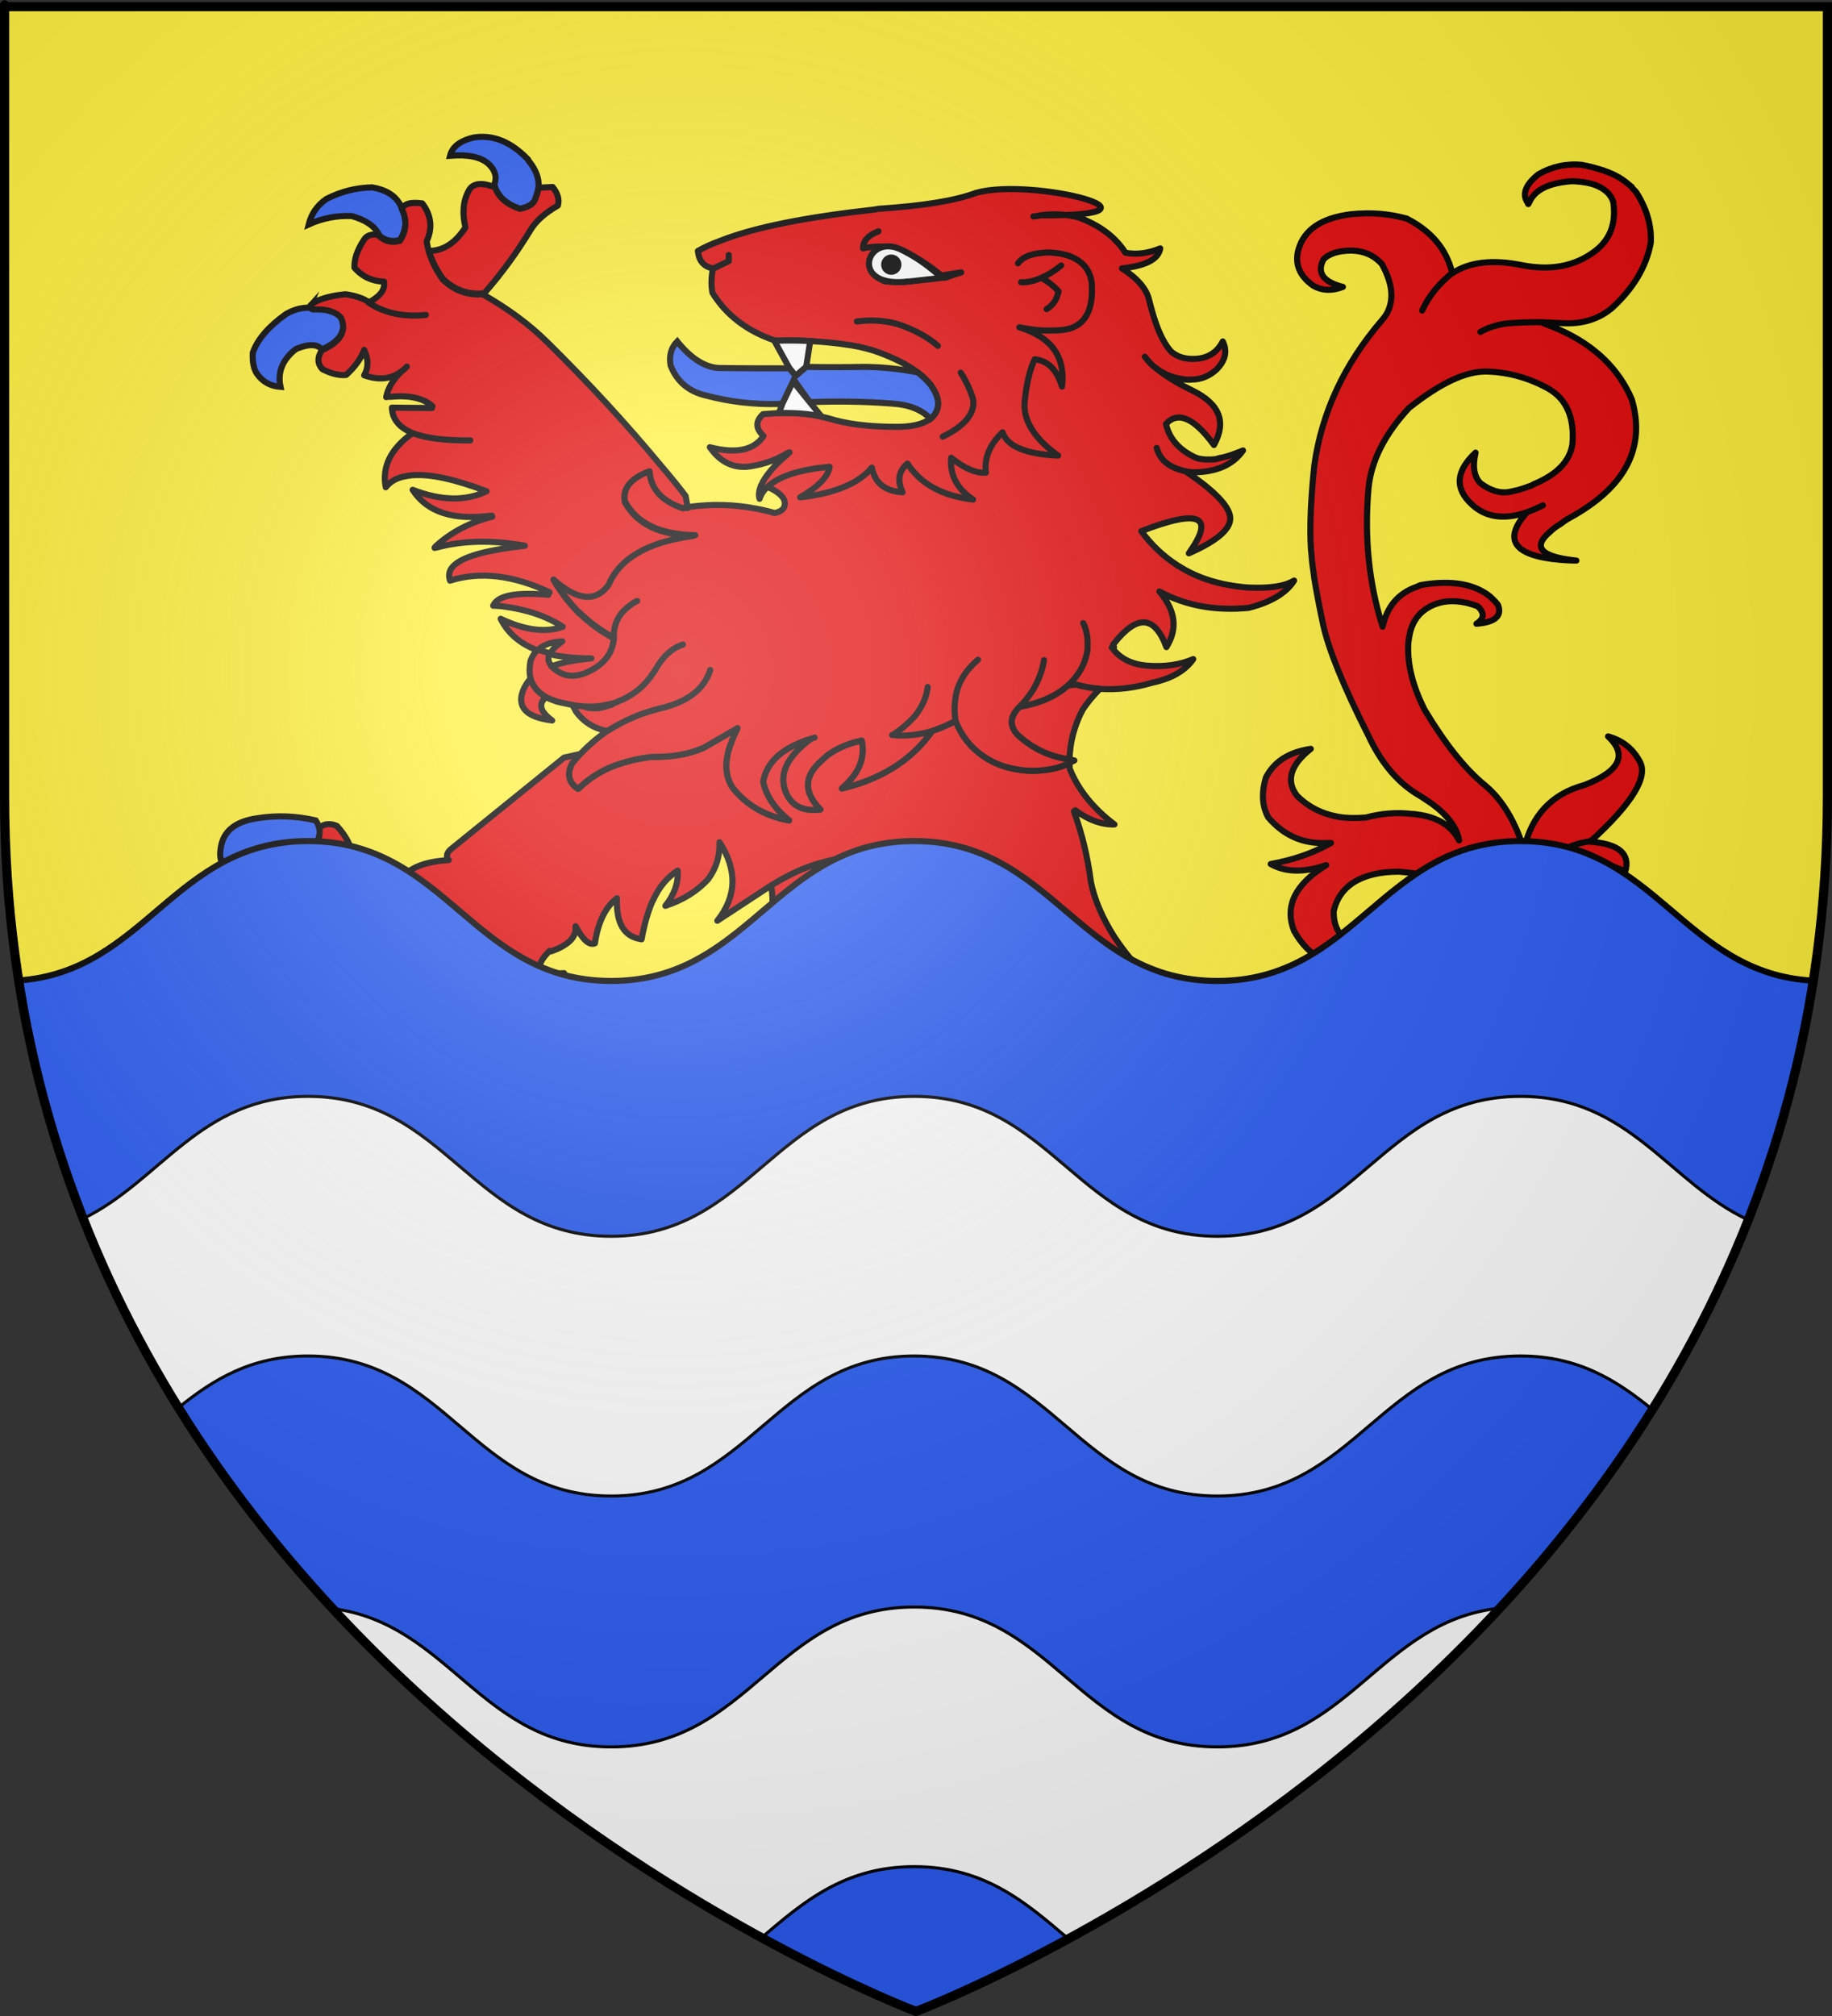
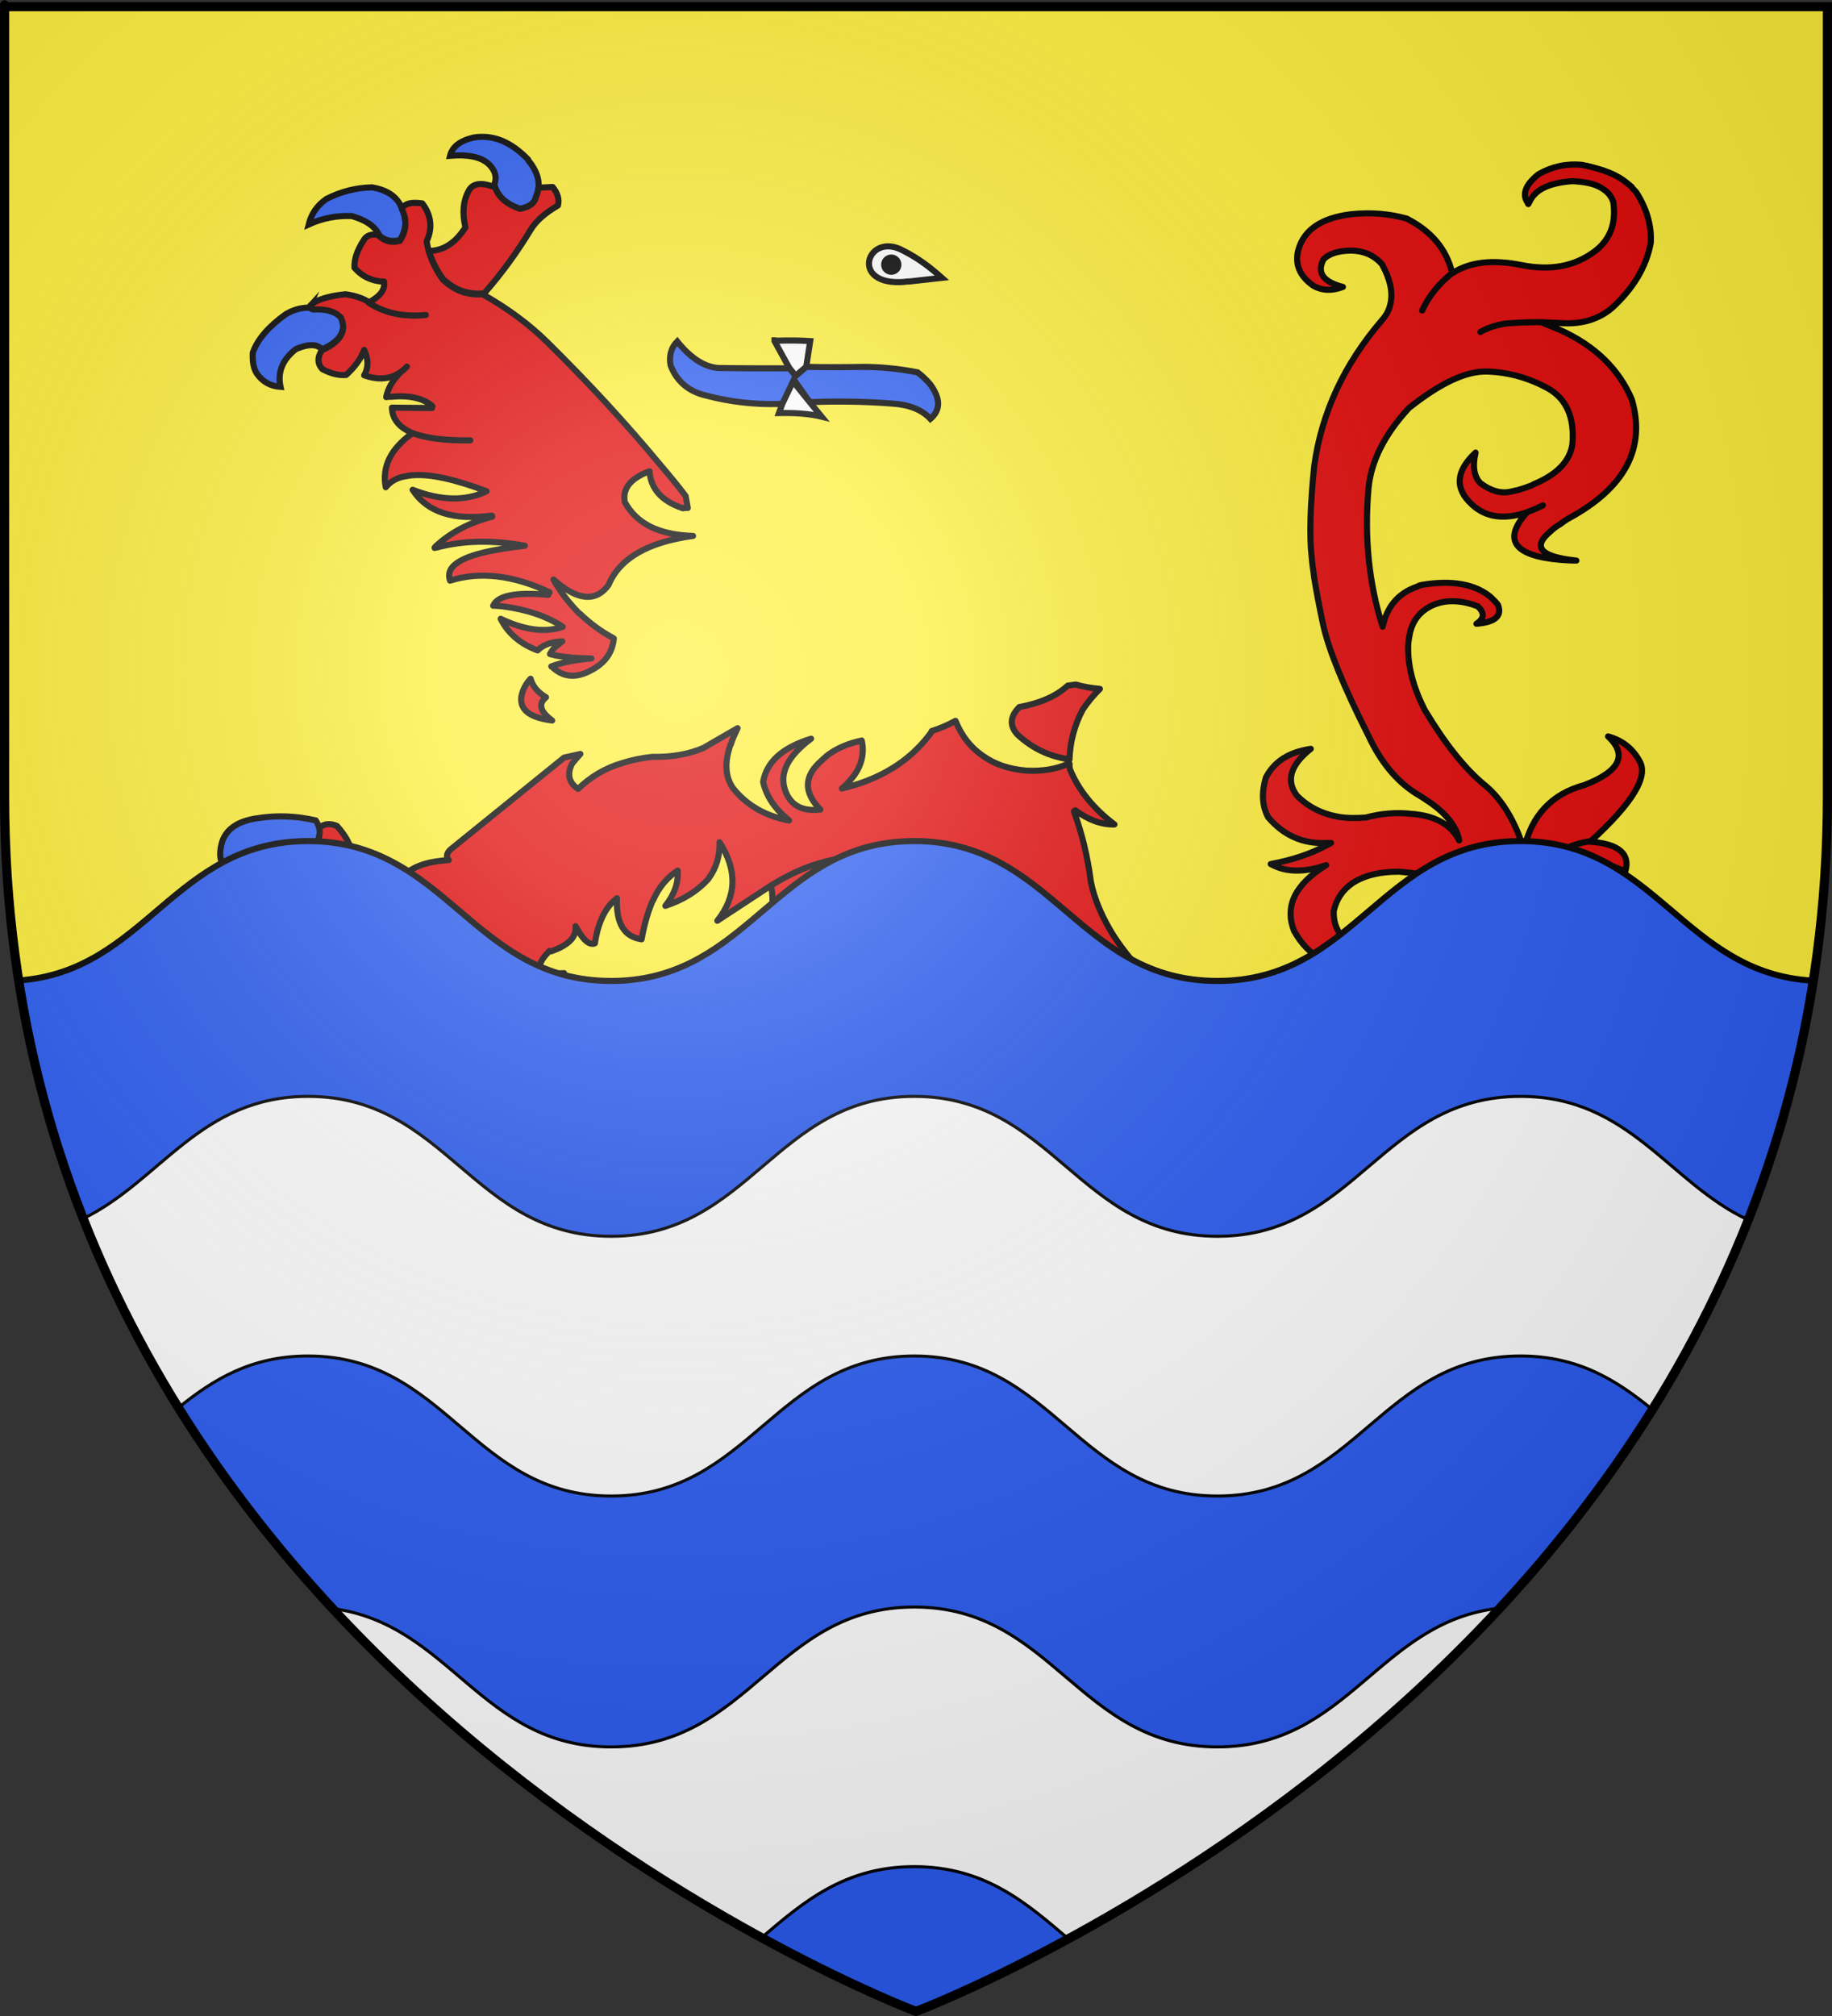
<svg xmlns="http://www.w3.org/2000/svg" xmlns:ns1="http://www.inkscape.org/namespaces/inkscape" xmlns:ns2="http://sodipodi.sourceforge.net/DTD/sodipodi-0.dtd" version="1.1" id="svg2" ns1:output_extension="org.inkscape.output.svg.inkscape" ns1:export-ydpi="144" ns1:export-filename="/Users/olivier/Desktop/Blason Rouge/Blason_Vide_3D.png" ns1:version="0.48.1 r9760" ns1:export-xdpi="144" ns2:docname="Blason ville fr Guerpont 55.svg" ns2:version="0.32" x="0px" y="0px" width="600px" height="660px" viewBox="0 0 600 660" enable-background="new 0 0 600 660" xml:space="preserve">
  <rect x="0" y="0" width="600" height="660" fill="#333333" stroke="none" />
  <ns2:namedview height="660px" showgrid="false" ns1:zoom="0.58696502" objecttolerance="10.0" borderopacity="1.0" bordercolor="#666666" guidetolerance="10.0" ns1:cy="329.66161" pagecolor="#f2efe7" ns1:cx="111.0719" gridtolerance="10.0" id="base" ns1:window-maximized="0" ns1:current-layer="g2866" ns1:window-y="4" ns1:window-x="351" ns1:window-height="605" ns1:pageshadow="2" ns1:pageopacity="1" ns1:window-width="1047" ns1:guide-bbox="true" showguides="true">
    <ns2:guide id="guide33117" orientation="1,0" position="300,286" />
  </ns2:namedview>
  <desc id="desc4">Flag of Canton of Valais (Wallis)</desc>
  <defs>
    <ns1:perspective ns1:vp_y="0 : 1000 : 0" ns1:vp_x="0 : 330 : 1" ns1:vp_z="600 : 330 : 1" ns2:type="inkscape:persp3d" id="perspective22" ns1:persp3d-origin="300 : 220 : 1">
		</ns1:perspective>
    <ns1:perspective ns1:vp_y="0 : 1000 : 0" ns1:vp_x="0 : 330 : 1" ns1:vp_z="600 : 330 : 1" ns2:type="inkscape:persp3d" id="perspective32" ns1:persp3d-origin="300 : 220 : 1">
		</ns1:perspective>
    <ns1:perspective ns1:vp_y="0 : 1000 : 0" ns1:vp_x="0 : 526.18109 : 1" ns1:vp_z="744.09448 : 526.18109 : 1" ns2:type="inkscape:persp3d" id="perspective13892" ns1:persp3d-origin="372.04724 : 350.78739 : 1">
		</ns1:perspective>
    <ns1:perspective ns1:vp_y="0 : 1000 : 0" ns1:vp_x="0 : 330 : 1" ns1:vp_z="600 : 330 : 1" ns2:type="inkscape:persp3d" id="perspective97" ns1:persp3d-origin="300 : 220 : 1">
		</ns1:perspective>
    <ns1:perspective ns1:vp_y="0 : 1000 : 0" ns1:vp_x="0 : 240 : 1" ns1:vp_z="438 : 240 : 1" ns2:type="inkscape:persp3d" id="perspective153" ns1:persp3d-origin="219 : 160 : 1">
		</ns1:perspective>
    <ns1:perspective ns1:vp_y="0 : 1000 : 0" ns1:vp_x="0 : 526.18109 : 1" ns1:vp_z="744.09448 : 526.18109 : 1" ns2:type="inkscape:persp3d" id="perspective9901" ns1:persp3d-origin="372.04724 : 350.78739 : 1">
		</ns1:perspective>
    <ns1:perspective ns1:vp_y="0 : 1000 : 0" ns1:vp_x="0 : 526.18109 : 1" ns1:vp_z="744.09448 : 526.18109 : 1" ns2:type="inkscape:persp3d" id="perspective14393" ns1:persp3d-origin="372.04724 : 350.78739 : 1">
		</ns1:perspective>
    <ns1:perspective ns1:vp_y="0 : 1000 : 0" ns1:vp_x="0 : 526.18109 : 1" ns1:vp_z="744.09448 : 526.18109 : 1" ns2:type="inkscape:persp3d" id="perspective42068" ns1:persp3d-origin="372.04724 : 350.78739 : 1">
		</ns1:perspective>
    <ns1:perspective ns1:vp_y="0 : 1000 : 0" ns1:vp_x="0 : 526.18109 : 1" ns1:vp_z="744.09448 : 526.18109 : 1" ns2:type="inkscape:persp3d" id="perspective41980" ns1:persp3d-origin="372.04724 : 350.78739 : 1">
		</ns1:perspective>
    <ns1:perspective ns1:vp_y="0 : 1000 : 0" ns1:vp_x="0 : 526.18109 : 1" ns1:vp_z="744.09448 : 526.18109 : 1" ns2:type="inkscape:persp3d" id="perspective17821" ns1:persp3d-origin="372.04724 : 350.78739 : 1">
		</ns1:perspective>
    <ns1:perspective ns1:vp_y="0 : 1000 : 0" ns1:vp_x="0 : 526.18109 : 1" ns1:vp_z="744.09448 : 526.18109 : 1" ns2:type="inkscape:persp3d" id="perspective8417" ns1:persp3d-origin="372.04724 : 350.78739 : 1">
		</ns1:perspective>
    <ns1:perspective ns1:vp_y="0 : 1000 : 0" ns1:vp_x="0 : 526.18109 : 1" ns1:vp_z="744.09448 : 526.18109 : 1" ns2:type="inkscape:persp3d" id="perspective8367" ns1:persp3d-origin="372.04724 : 350.78739 : 1">
		</ns1:perspective>
    <ns1:perspective ns1:vp_y="0 : 1000 : 0" ns1:vp_x="0 : 526.18109 : 1" ns1:vp_z="744.09448 : 526.18109 : 1" ns2:type="inkscape:persp3d" id="perspective7204" ns1:persp3d-origin="372.04724 : 350.78739 : 1">
		</ns1:perspective>
    <ns1:perspective ns1:vp_y="0 : 1000 : 0" ns1:vp_x="0 : 526.18109 : 1" ns1:vp_z="744.09448 : 526.18109 : 1" ns2:type="inkscape:persp3d" id="perspective33480" ns1:persp3d-origin="372.04724 : 350.78739 : 1">
		</ns1:perspective>
    <ns1:perspective ns1:vp_y="0 : 1000 : 0" ns1:vp_x="0 : 526.18109 : 1" ns1:vp_z="744.09448 : 526.18109 : 1" ns2:type="inkscape:persp3d" id="perspective10262" ns1:persp3d-origin="372.04724 : 350.78739 : 1">
		</ns1:perspective>
    <ns1:perspective ns1:vp_y="0 : 1000 : 0" ns1:vp_x="0 : 526.18109 : 1" ns1:vp_z="744.09448 : 526.18109 : 1" ns2:type="inkscape:persp3d" id="perspective33797" ns1:persp3d-origin="372.04724 : 350.78739 : 1">
		</ns1:perspective>
    <ns1:perspective ns1:vp_y="0 : 1000 : 0" ns1:vp_x="0 : 526.18109 : 1" ns1:vp_z="744.09448 : 526.18109 : 1" ns2:type="inkscape:persp3d" id="perspective33471" ns1:persp3d-origin="372.04724 : 350.78739 : 1">
		</ns1:perspective>
    <ns1:perspective ns1:vp_y="0 : 1000 : 0" ns1:vp_x="0 : 526.18109 : 1" ns1:vp_z="744.09448 : 526.18109 : 1" ns2:type="inkscape:persp3d" id="perspective33461" ns1:persp3d-origin="372.04724 : 350.78739 : 1">
		</ns1:perspective>
    <ns1:perspective ns1:vp_y="0 : 1000 : 0" ns1:vp_x="0 : 526.18109 : 1" ns1:vp_z="744.09448 : 526.18109 : 1" ns2:type="inkscape:persp3d" id="perspective10275" ns1:persp3d-origin="372.04724 : 350.78739 : 1">
		</ns1:perspective>
    <ns1:perspective ns1:vp_y="0 : 1000 : 0" ns1:vp_x="0 : 526.18109 : 1" ns1:vp_z="744.09448 : 526.18109 : 1" ns2:type="inkscape:persp3d" id="perspective10157" ns1:persp3d-origin="372.04724 : 350.78739 : 1">
		</ns1:perspective>
    <ns1:perspective ns1:vp_y="0 : 1000 : 0" ns1:vp_x="0 : 526.18109 : 1" ns1:vp_z="744.09448 : 526.18109 : 1" ns2:type="inkscape:persp3d" id="perspective5217" ns1:persp3d-origin="372.04724 : 350.78739 : 1">
		</ns1:perspective>
    <ns1:perspective ns1:vp_y="0 : 1000 : 0" ns1:vp_x="0 : 526.18109 : 1" ns1:vp_z="744.09448 : 526.18109 : 1" ns2:type="inkscape:persp3d" id="perspective11874" ns1:persp3d-origin="372.04724 : 350.78739 : 1">
		</ns1:perspective>
    <ns1:perspective ns1:vp_y="0 : 1000 : 0" ns1:vp_x="0 : 526.18109 : 1" ns1:vp_z="744.09448 : 526.18109 : 1" ns2:type="inkscape:persp3d" id="perspective8299" ns1:persp3d-origin="372.04724 : 350.78739 : 1">
		</ns1:perspective>
    <ns1:perspective ns1:vp_y="0 : 1000 : 0" ns1:vp_x="0 : 526.18109 : 1" ns1:vp_z="744.09448 : 526.18109 : 1" ns2:type="inkscape:persp3d" id="perspective12112" ns1:persp3d-origin="372.04724 : 350.78739 : 1">
		</ns1:perspective>
    <ns1:perspective ns1:vp_y="0 : 1000 : 0" ns1:vp_x="0 : 526.18109 : 1" ns1:vp_z="744.09448 : 526.18109 : 1" ns2:type="inkscape:persp3d" id="perspective9256" ns1:persp3d-origin="372.04724 : 350.78739 : 1">
		</ns1:perspective>
    <ns1:perspective ns1:vp_y="0 : 1000 : 0" ns1:vp_x="0 : 526.18109 : 1" ns1:vp_z="744.09448 : 526.18109 : 1" ns2:type="inkscape:persp3d" id="perspective7683" ns1:persp3d-origin="372.04724 : 350.78739 : 1">
		</ns1:perspective>
    <ns1:perspective ns1:vp_y="0 : 1000 : 0" ns1:vp_x="0 : 526.18109 : 1" ns1:vp_z="744.09448 : 526.18109 : 1" ns2:type="inkscape:persp3d" id="perspective6173" ns1:persp3d-origin="372.04724 : 350.78739 : 1">
		</ns1:perspective>
    <ns1:perspective ns1:vp_y="0 : 1000 : 0" ns1:vp_x="0 : 526.18109 : 1" ns1:vp_z="744.09448 : 526.18109 : 1" ns2:type="inkscape:persp3d" id="perspective6678" ns1:persp3d-origin="372.04724 : 350.78739 : 1">
		</ns1:perspective>
    <ns1:perspective ns1:vp_y="6.123234e-14 : 1000 : 0" ns1:vp_x="0 : 526.18109 : 1" ns1:vp_z="744.09448 : 526.18109 : 1" ns2:type="inkscape:persp3d" id="perspective7908" ns1:persp3d-origin="372.04724 : 350.78739 : 1">
		</ns1:perspective>
    <ns1:perspective ns1:vp_y="0 : 1000 : 0" ns1:vp_x="0 : 330 : 1" ns1:vp_z="600 : 330 : 1" ns2:type="inkscape:persp3d" id="perspective62" ns1:persp3d-origin="300 : 220 : 1">
		</ns1:perspective>
    <ns1:perspective ns1:vp_y="0 : 1000 : 0" ns1:vp_x="0 : 526.18109 : 1" ns1:vp_z="744.09448 : 526.18109 : 1" ns2:type="inkscape:persp3d" id="perspective10" ns1:persp3d-origin="372.04724 : 350.78739 : 1">
		</ns1:perspective>
    <ns1:perspective ns1:vp_y="0 : 1000 : 0" ns1:vp_x="0 : 330 : 1" ns1:vp_z="600 : 330 : 1" ns2:type="inkscape:persp3d" id="perspective59" ns1:persp3d-origin="300 : 220 : 1">
		</ns1:perspective>
    <ns1:perspective ns1:vp_y="0 : 1000 : 0" ns1:vp_x="0 : 526.18109 : 1" ns1:vp_z="744.09448 : 526.18109 : 1" ns2:type="inkscape:persp3d" id="perspective11146" ns1:persp3d-origin="372.04724 : 350.78739 : 1">
		</ns1:perspective>
    <ns1:perspective ns1:vp_y="0 : 1000 : 0" ns1:vp_x="0 : 330 : 1" ns1:vp_z="600 : 330 : 1" ns2:type="inkscape:persp3d" id="perspective62-6" ns1:persp3d-origin="300 : 220 : 1">
		</ns1:perspective>
    <ns1:perspective ns1:vp_y="0 : 1000 : 0" ns1:vp_x="0 : 330 : 1" ns1:vp_z="600 : 330 : 1" ns2:type="inkscape:persp3d" id="perspective8673" ns1:persp3d-origin="300 : 220 : 1">
		</ns1:perspective>
    <ns1:perspective ns1:vp_y="0 : 1000 : 0" ns1:vp_x="0 : 330 : 1" ns1:vp_z="600 : 330 : 1" ns2:type="inkscape:persp3d" id="perspective8381" ns1:persp3d-origin="300 : 220 : 1">
		</ns1:perspective>
    <ns1:perspective ns1:vp_y="0 : 1000 : 0" ns1:vp_x="0 : 330 : 1" ns1:vp_z="600 : 330 : 1" ns2:type="inkscape:persp3d" id="perspective8381-9" ns1:persp3d-origin="300 : 220 : 1">
		</ns1:perspective>
    <ns1:perspective ns1:vp_y="0 : 1000 : 0" ns1:vp_x="0 : 330 : 1" ns1:vp_z="600 : 330 : 1" ns2:type="inkscape:persp3d" id="perspective8673-4" ns1:persp3d-origin="300 : 220 : 1">
		</ns1:perspective>
    <ns1:perspective ns1:vp_y="0 : 1000 : 0" ns1:vp_x="0 : 330 : 1" ns1:vp_z="600 : 330 : 1" ns2:type="inkscape:persp3d" id="perspective62-0" ns1:persp3d-origin="300 : 220 : 1">
		</ns1:perspective>
    <ns1:perspective ns1:vp_y="0 : 1000 : 0" ns1:vp_x="0 : 526.18109 : 1" ns1:vp_z="744.09448 : 526.18109 : 1" ns2:type="inkscape:persp3d" id="perspective11146-0" ns1:persp3d-origin="372.04724 : 350.78739 : 1">
		</ns1:perspective>
    <ns1:perspective ns1:vp_y="0 : 1000 : 0" ns1:vp_x="0 : 330 : 1" ns1:vp_z="600 : 330 : 1" ns2:type="inkscape:persp3d" id="perspective2587" ns1:persp3d-origin="300 : 220 : 1">
		</ns1:perspective>
    <ns1:perspective ns1:vp_y="0 : 1000 : 0" ns1:vp_x="0 : 330 : 1" ns1:vp_z="600 : 330 : 1" ns2:type="inkscape:persp3d" id="perspective36" ns1:persp3d-origin="300 : 220 : 1">
		</ns1:perspective>
    <ns1:perspective ns1:vp_y="0 : 1000 : 0" ns1:vp_x="-50 : 600 : 1" ns1:vp_z="700 : 600 : 1" ns2:type="inkscape:persp3d" id="perspective4137" ns1:persp3d-origin="300 : 400 : 1">
		</ns1:perspective>
    <ns1:perspective ns1:vp_y="0 : 1000 : 0" ns1:vp_x="-50 : 600 : 1" ns1:vp_z="700 : 600 : 1" ns2:type="inkscape:persp3d" id="perspective11825" ns1:persp3d-origin="300 : 400 : 1">
		</ns1:perspective>
    <ns1:perspective ns1:vp_y="0 : 1000 : 0" ns1:vp_x="-50 : 600 : 1" ns1:vp_z="700 : 600 : 1" ns2:type="inkscape:persp3d" id="perspective10951" ns1:persp3d-origin="300 : 400 : 1">
		</ns1:perspective>
    <ns1:perspective ns1:vp_y="0 : 1000 : 0" ns1:vp_x="-50 : 600 : 1" ns1:vp_z="700 : 600 : 1" ns2:type="inkscape:persp3d" id="perspective14654" ns1:persp3d-origin="300 : 400 : 1">
		</ns1:perspective>
    <ns1:perspective ns1:vp_y="0 : 1000 : 0" ns1:vp_x="-50 : 600 : 1" ns1:vp_z="700 : 600 : 1" ns2:type="inkscape:persp3d" id="perspective10025" ns1:persp3d-origin="300 : 400 : 1">
		</ns1:perspective>
    <ns1:perspective ns1:vp_y="0 : 1000 : 0" ns1:vp_x="-50 : 600 : 1" ns1:vp_z="700 : 600 : 1" ns2:type="inkscape:persp3d" id="perspective2596" ns1:persp3d-origin="300 : 400 : 1">
		</ns1:perspective>
    <ns1:perspective ns1:vp_y="0 : 1000 : 0" ns1:vp_x="0 : 526.18109 : 1" ns1:vp_z="744.09448 : 526.18109 : 1" ns2:type="inkscape:persp3d" id="perspective2494" ns1:persp3d-origin="372.04724 : 350.78739 : 1">
		</ns1:perspective>
    <ns1:perspective ns1:vp_y="0 : 1000 : 0" ns1:vp_x="0 : 330 : 1" ns1:vp_z="600 : 330 : 1" ns2:type="inkscape:persp3d" id="perspective91" ns1:persp3d-origin="300 : 220 : 1">
		</ns1:perspective>
    <ns1:perspective ns1:vp_y="0 : 1000 : 0" ns1:vp_x="0 : 526.18109 : 1" ns1:vp_z="744.09448 : 526.18109 : 1" ns2:type="inkscape:persp3d" id="perspective2494-7" ns1:persp3d-origin="372.04724 : 350.78739 : 1">
		</ns1:perspective>
    <ns1:perspective ns1:vp_y="0 : 1000 : 0" ns1:vp_x="0 : 330 : 1" ns1:vp_z="600 : 330 : 1" ns2:type="inkscape:persp3d" id="perspective91-6" ns1:persp3d-origin="300 : 220 : 1">
		</ns1:perspective>
    <ns1:perspective ns1:vp_y="0 : 1000 : 0" ns1:vp_x="0 : 526.18109 : 1" ns1:vp_z="744.09448 : 526.18109 : 1" ns2:type="inkscape:persp3d" id="perspective2390" ns1:persp3d-origin="372.04724 : 350.78739 : 1">
		</ns1:perspective>
    <ns1:perspective ns1:vp_y="0 : 1000 : 0" ns1:vp_x="0 : 526.18109 : 1" ns1:vp_z="744.09448 : 526.18109 : 1" ns2:type="inkscape:persp3d" id="perspective10-3" ns1:persp3d-origin="372.04724 : 350.78739 : 1">
		</ns1:perspective>
    <ns1:perspective ns1:vp_y="0 : 1000 : 0" ns1:vp_x="0 : 330 : 1" ns1:vp_z="600 : 330 : 1" ns2:type="inkscape:persp3d" id="perspective107" ns1:persp3d-origin="300 : 220 : 1">
		</ns1:perspective>
    <ns1:perspective ns1:vp_y="0 : 1000 : 0" ns1:vp_x="0 : 330 : 1" ns1:vp_z="600 : 330 : 1" ns2:type="inkscape:persp3d" id="perspective29" ns1:persp3d-origin="300 : 220 : 1">
		</ns1:perspective>
    <ns1:perspective ns1:vp_y="0 : 1000 : 0" ns1:vp_x="0 : 330 : 1" ns1:vp_z="600 : 330 : 1" ns2:type="inkscape:persp3d" id="perspective157" ns1:persp3d-origin="300 : 220 : 1">
		</ns1:perspective>
    <ns1:perspective ns1:vp_y="0 : 1000 : 0" ns1:vp_x="0 : 330 : 1" ns1:vp_z="600 : 330 : 1" ns2:type="inkscape:persp3d" id="perspective462" ns1:persp3d-origin="300 : 220 : 1">
		</ns1:perspective>
    <ns1:perspective ns1:vp_y="0 : 1000 : 0" ns1:vp_x="0 : 526.18109 : 1" ns1:vp_z="744.09448 : 526.18109 : 1" ns2:type="inkscape:persp3d" id="perspective12141" ns1:persp3d-origin="372.04724 : 350.78739 : 1">
		</ns1:perspective>
    <ns1:perspective ns1:vp_y="0 : 1000 : 0" ns1:vp_x="0 : 526.18109 : 1" ns1:vp_z="744.09448 : 526.18109 : 1" ns2:type="inkscape:persp3d" id="perspective12141-8" ns1:persp3d-origin="372.04724 : 350.78739 : 1">
		</ns1:perspective>
    <ns1:perspective ns1:vp_y="0 : 1000 : 0" ns1:vp_x="0 : 330 : 1" ns1:vp_z="600 : 330 : 1" ns2:type="inkscape:persp3d" id="perspective462-0" ns1:persp3d-origin="300 : 220 : 1">
		</ns1:perspective>
    <ns1:perspective ns1:vp_y="0 : 1000 : 0" ns1:vp_x="0 : 330 : 1" ns1:vp_z="600 : 330 : 1" ns2:type="inkscape:persp3d" id="perspective157-0" ns1:persp3d-origin="300 : 220 : 1">
		</ns1:perspective>
    <ns1:perspective ns1:vp_y="0 : 1000 : 0" ns1:vp_x="0 : 330 : 1" ns1:vp_z="600 : 330 : 1" ns2:type="inkscape:persp3d" id="perspective29-0" ns1:persp3d-origin="300 : 220 : 1">
		</ns1:perspective>
    <ns1:perspective ns1:vp_y="0 : 1000 : 0" ns1:vp_x="0 : 330 : 1" ns1:vp_z="600 : 330 : 1" ns2:type="inkscape:persp3d" id="perspective107-7" ns1:persp3d-origin="300 : 220 : 1">
		</ns1:perspective>
    <ns1:perspective ns1:vp_y="0 : 1000 : 0" ns1:vp_x="0 : 526.18109 : 1" ns1:vp_z="744.09448 : 526.18109 : 1" ns2:type="inkscape:persp3d" id="perspective10-3-1" ns1:persp3d-origin="372.04724 : 350.78739 : 1">
		</ns1:perspective>
    <ns1:perspective ns1:vp_y="0 : 1000 : 0" ns1:vp_x="0 : 526.18109 : 1" ns1:vp_z="744.09448 : 526.18109 : 1" ns2:type="inkscape:persp3d" id="perspective2390-6" ns1:persp3d-origin="372.04724 : 350.78739 : 1">
		</ns1:perspective>
    <ns1:perspective ns1:vp_y="0 : 1000 : 0" ns1:vp_x="0 : 330 : 1" ns1:vp_z="600 : 330 : 1" ns2:type="inkscape:persp3d" id="perspective91-6-1" ns1:persp3d-origin="300 : 220 : 1">
		</ns1:perspective>
    <ns1:perspective ns1:vp_y="0 : 1000 : 0" ns1:vp_x="0 : 526.18109 : 1" ns1:vp_z="744.09448 : 526.18109 : 1" ns2:type="inkscape:persp3d" id="perspective2494-7-0" ns1:persp3d-origin="372.04724 : 350.78739 : 1">
		</ns1:perspective>
    <ns1:perspective ns1:vp_y="0 : 1000 : 0" ns1:vp_x="0 : 330 : 1" ns1:vp_z="600 : 330 : 1" ns2:type="inkscape:persp3d" id="perspective91-3" ns1:persp3d-origin="300 : 220 : 1">
		</ns1:perspective>
    <ns1:perspective ns1:vp_y="0 : 1000 : 0" ns1:vp_x="0 : 526.18109 : 1" ns1:vp_z="744.09448 : 526.18109 : 1" ns2:type="inkscape:persp3d" id="perspective2494-5" ns1:persp3d-origin="372.04724 : 350.78739 : 1">
		</ns1:perspective>
    <ns1:perspective ns1:vp_y="0 : 1000 : 0" ns1:vp_x="-50 : 600 : 1" ns1:vp_z="700 : 600 : 1" ns2:type="inkscape:persp3d" id="perspective2596-3" ns1:persp3d-origin="300 : 400 : 1">
		</ns1:perspective>
    <ns1:perspective ns1:vp_y="0 : 1000 : 0" ns1:vp_x="-50 : 600 : 1" ns1:vp_z="700 : 600 : 1" ns2:type="inkscape:persp3d" id="perspective10025-3" ns1:persp3d-origin="300 : 400 : 1">
		</ns1:perspective>
    <ns1:perspective ns1:vp_y="0 : 1000 : 0" ns1:vp_x="-50 : 600 : 1" ns1:vp_z="700 : 600 : 1" ns2:type="inkscape:persp3d" id="perspective14654-0" ns1:persp3d-origin="300 : 400 : 1">
		</ns1:perspective>
    <ns1:perspective ns1:vp_y="0 : 1000 : 0" ns1:vp_x="-50 : 600 : 1" ns1:vp_z="700 : 600 : 1" ns2:type="inkscape:persp3d" id="perspective10951-6" ns1:persp3d-origin="300 : 400 : 1">
		</ns1:perspective>
    <ns1:perspective ns1:vp_y="0 : 1000 : 0" ns1:vp_x="-50 : 600 : 1" ns1:vp_z="700 : 600 : 1" ns2:type="inkscape:persp3d" id="perspective11825-0" ns1:persp3d-origin="300 : 400 : 1">
		</ns1:perspective>
    <ns1:perspective ns1:vp_y="0 : 1000 : 0" ns1:vp_x="-50 : 600 : 1" ns1:vp_z="700 : 600 : 1" ns2:type="inkscape:persp3d" id="perspective4137-0" ns1:persp3d-origin="300 : 400 : 1">
		</ns1:perspective>
    <ns1:perspective ns1:vp_y="0 : 1000 : 0" ns1:vp_x="0 : 330 : 1" ns1:vp_z="600 : 330 : 1" ns2:type="inkscape:persp3d" id="perspective36-3" ns1:persp3d-origin="300 : 220 : 1">
		</ns1:perspective>
    <ns1:perspective ns1:vp_y="0 : 1000 : 0" ns1:vp_x="0 : 330 : 1" ns1:vp_z="600 : 330 : 1" ns2:type="inkscape:persp3d" id="perspective2587-0" ns1:persp3d-origin="300 : 220 : 1">
		</ns1:perspective>
    <ns1:perspective ns1:vp_y="0 : 1000 : 0" ns1:vp_x="0 : 526.18109 : 1" ns1:vp_z="744.09448 : 526.18109 : 1" ns2:type="inkscape:persp3d" id="perspective11146-0-1" ns1:persp3d-origin="372.04724 : 350.78739 : 1">
		</ns1:perspective>
    <ns1:perspective ns1:vp_y="0 : 1000 : 0" ns1:vp_x="0 : 330 : 1" ns1:vp_z="600 : 330 : 1" ns2:type="inkscape:persp3d" id="perspective62-0-8" ns1:persp3d-origin="300 : 220 : 1">
		</ns1:perspective>
    <ns1:perspective ns1:vp_y="0 : 1000 : 0" ns1:vp_x="0 : 330 : 1" ns1:vp_z="600 : 330 : 1" ns2:type="inkscape:persp3d" id="perspective8673-4-0" ns1:persp3d-origin="300 : 220 : 1">
		</ns1:perspective>
    <ns1:perspective ns1:vp_y="0 : 1000 : 0" ns1:vp_x="0 : 330 : 1" ns1:vp_z="600 : 330 : 1" ns2:type="inkscape:persp3d" id="perspective8381-9-7" ns1:persp3d-origin="300 : 220 : 1">
		</ns1:perspective>
    <ns1:perspective ns1:vp_y="0 : 1000 : 0" ns1:vp_x="0 : 330 : 1" ns1:vp_z="600 : 330 : 1" ns2:type="inkscape:persp3d" id="perspective8381-5" ns1:persp3d-origin="300 : 220 : 1">
		</ns1:perspective>
    <ns1:perspective ns1:vp_y="0 : 1000 : 0" ns1:vp_x="0 : 330 : 1" ns1:vp_z="600 : 330 : 1" ns2:type="inkscape:persp3d" id="perspective8673-2" ns1:persp3d-origin="300 : 220 : 1">
		</ns1:perspective>
    <ns1:perspective ns1:vp_y="0 : 1000 : 0" ns1:vp_x="0 : 330 : 1" ns1:vp_z="600 : 330 : 1" ns2:type="inkscape:persp3d" id="perspective62-6-5" ns1:persp3d-origin="300 : 220 : 1">
		</ns1:perspective>
    <ns1:perspective ns1:vp_y="0 : 1000 : 0" ns1:vp_x="0 : 526.18109 : 1" ns1:vp_z="744.09448 : 526.18109 : 1" ns2:type="inkscape:persp3d" id="perspective11146-5" ns1:persp3d-origin="372.04724 : 350.78739 : 1">
		</ns1:perspective>
    <ns1:perspective ns1:vp_y="0 : 1000 : 0" ns1:vp_x="0 : 330 : 1" ns1:vp_z="600 : 330 : 1" ns2:type="inkscape:persp3d" id="perspective59-6" ns1:persp3d-origin="300 : 220 : 1">
		</ns1:perspective>
    <ns1:perspective ns1:vp_y="0 : 1000 : 0" ns1:vp_x="0 : 526.18109 : 1" ns1:vp_z="744.09448 : 526.18109 : 1" ns2:type="inkscape:persp3d" id="perspective10-7" ns1:persp3d-origin="372.04724 : 350.78739 : 1">
		</ns1:perspective>
    <ns1:perspective ns1:vp_y="0 : 1000 : 0" ns1:vp_x="0 : 330 : 1" ns1:vp_z="600 : 330 : 1" ns2:type="inkscape:persp3d" id="perspective62-3" ns1:persp3d-origin="300 : 220 : 1">
		</ns1:perspective>
    <ns1:perspective ns1:vp_y="6.123234e-14 : 1000 : 0" ns1:vp_x="0 : 526.18109 : 1" ns1:vp_z="744.09448 : 526.18109 : 1" ns2:type="inkscape:persp3d" id="perspective7908-9" ns1:persp3d-origin="372.04724 : 350.78739 : 1">
		</ns1:perspective>
    <ns1:perspective ns1:vp_y="0 : 1000 : 0" ns1:vp_x="0 : 526.18109 : 1" ns1:vp_z="744.09448 : 526.18109 : 1" ns2:type="inkscape:persp3d" id="perspective6678-3" ns1:persp3d-origin="372.04724 : 350.78739 : 1">
		</ns1:perspective>
    <ns1:perspective ns1:vp_y="0 : 1000 : 0" ns1:vp_x="0 : 526.18109 : 1" ns1:vp_z="744.09448 : 526.18109 : 1" ns2:type="inkscape:persp3d" id="perspective6173-4" ns1:persp3d-origin="372.04724 : 350.78739 : 1">
		</ns1:perspective>
    <ns1:perspective ns1:vp_y="0 : 1000 : 0" ns1:vp_x="0 : 526.18109 : 1" ns1:vp_z="744.09448 : 526.18109 : 1" ns2:type="inkscape:persp3d" id="perspective7683-5" ns1:persp3d-origin="372.04724 : 350.78739 : 1">
		</ns1:perspective>
    <ns1:perspective ns1:vp_y="0 : 1000 : 0" ns1:vp_x="0 : 526.18109 : 1" ns1:vp_z="744.09448 : 526.18109 : 1" ns2:type="inkscape:persp3d" id="perspective9256-8" ns1:persp3d-origin="372.04724 : 350.78739 : 1">
		</ns1:perspective>
    <ns1:perspective ns1:vp_y="0 : 1000 : 0" ns1:vp_x="0 : 526.18109 : 1" ns1:vp_z="744.09448 : 526.18109 : 1" ns2:type="inkscape:persp3d" id="perspective12112-2" ns1:persp3d-origin="372.04724 : 350.78739 : 1">
		</ns1:perspective>
    <ns1:perspective ns1:vp_y="0 : 1000 : 0" ns1:vp_x="0 : 526.18109 : 1" ns1:vp_z="744.09448 : 526.18109 : 1" ns2:type="inkscape:persp3d" id="perspective8299-6" ns1:persp3d-origin="372.04724 : 350.78739 : 1">
		</ns1:perspective>
    <ns1:perspective ns1:vp_y="0 : 1000 : 0" ns1:vp_x="0 : 526.18109 : 1" ns1:vp_z="744.09448 : 526.18109 : 1" ns2:type="inkscape:persp3d" id="perspective11874-5" ns1:persp3d-origin="372.04724 : 350.78739 : 1">
		</ns1:perspective>
    <ns1:perspective ns1:vp_y="0 : 1000 : 0" ns1:vp_x="0 : 526.18109 : 1" ns1:vp_z="744.09448 : 526.18109 : 1" ns2:type="inkscape:persp3d" id="perspective5217-9" ns1:persp3d-origin="372.04724 : 350.78739 : 1">
		</ns1:perspective>
    <ns1:perspective ns1:vp_y="0 : 1000 : 0" ns1:vp_x="0 : 526.18109 : 1" ns1:vp_z="744.09448 : 526.18109 : 1" ns2:type="inkscape:persp3d" id="perspective10157-0" ns1:persp3d-origin="372.04724 : 350.78739 : 1">
		</ns1:perspective>
    <ns1:perspective ns1:vp_y="0 : 1000 : 0" ns1:vp_x="0 : 526.18109 : 1" ns1:vp_z="744.09448 : 526.18109 : 1" ns2:type="inkscape:persp3d" id="perspective10275-0" ns1:persp3d-origin="372.04724 : 350.78739 : 1">
		</ns1:perspective>
    <ns1:perspective ns1:vp_y="0 : 1000 : 0" ns1:vp_x="0 : 526.18109 : 1" ns1:vp_z="744.09448 : 526.18109 : 1" ns2:type="inkscape:persp3d" id="perspective33461-6" ns1:persp3d-origin="372.04724 : 350.78739 : 1">
		</ns1:perspective>
    <ns1:perspective ns1:vp_y="0 : 1000 : 0" ns1:vp_x="0 : 526.18109 : 1" ns1:vp_z="744.09448 : 526.18109 : 1" ns2:type="inkscape:persp3d" id="perspective33471-7" ns1:persp3d-origin="372.04724 : 350.78739 : 1">
		</ns1:perspective>
    <ns1:perspective ns1:vp_y="0 : 1000 : 0" ns1:vp_x="0 : 526.18109 : 1" ns1:vp_z="744.09448 : 526.18109 : 1" ns2:type="inkscape:persp3d" id="perspective33797-8" ns1:persp3d-origin="372.04724 : 350.78739 : 1">
		</ns1:perspective>
    <ns1:perspective ns1:vp_y="0 : 1000 : 0" ns1:vp_x="0 : 526.18109 : 1" ns1:vp_z="744.09448 : 526.18109 : 1" ns2:type="inkscape:persp3d" id="perspective10262-1" ns1:persp3d-origin="372.04724 : 350.78739 : 1">
		</ns1:perspective>
    <ns1:perspective ns1:vp_y="0 : 1000 : 0" ns1:vp_x="0 : 526.18109 : 1" ns1:vp_z="744.09448 : 526.18109 : 1" ns2:type="inkscape:persp3d" id="perspective33480-0" ns1:persp3d-origin="372.04724 : 350.78739 : 1">
		</ns1:perspective>
    <ns1:perspective ns1:vp_y="0 : 1000 : 0" ns1:vp_x="0 : 526.18109 : 1" ns1:vp_z="744.09448 : 526.18109 : 1" ns2:type="inkscape:persp3d" id="perspective7204-1" ns1:persp3d-origin="372.04724 : 350.78739 : 1">
		</ns1:perspective>
    <ns1:perspective ns1:vp_y="0 : 1000 : 0" ns1:vp_x="0 : 526.18109 : 1" ns1:vp_z="744.09448 : 526.18109 : 1" ns2:type="inkscape:persp3d" id="perspective8367-1" ns1:persp3d-origin="372.04724 : 350.78739 : 1">
		</ns1:perspective>
    <ns1:perspective ns1:vp_y="0 : 1000 : 0" ns1:vp_x="0 : 526.18109 : 1" ns1:vp_z="744.09448 : 526.18109 : 1" ns2:type="inkscape:persp3d" id="perspective8417-2" ns1:persp3d-origin="372.04724 : 350.78739 : 1">
		</ns1:perspective>
    <ns1:perspective ns1:vp_y="0 : 1000 : 0" ns1:vp_x="0 : 526.18109 : 1" ns1:vp_z="744.09448 : 526.18109 : 1" ns2:type="inkscape:persp3d" id="perspective17821-5" ns1:persp3d-origin="372.04724 : 350.78739 : 1">
		</ns1:perspective>
    <ns1:perspective ns1:vp_y="0 : 1000 : 0" ns1:vp_x="0 : 526.18109 : 1" ns1:vp_z="744.09448 : 526.18109 : 1" ns2:type="inkscape:persp3d" id="perspective41980-1" ns1:persp3d-origin="372.04724 : 350.78739 : 1">
		</ns1:perspective>
    <ns1:perspective ns1:vp_y="0 : 1000 : 0" ns1:vp_x="0 : 526.18109 : 1" ns1:vp_z="744.09448 : 526.18109 : 1" ns2:type="inkscape:persp3d" id="perspective42068-7" ns1:persp3d-origin="372.04724 : 350.78739 : 1">
		</ns1:perspective>
    <ns1:perspective ns1:vp_y="0 : 1000 : 0" ns1:vp_x="0 : 526.18109 : 1" ns1:vp_z="744.09448 : 526.18109 : 1" ns2:type="inkscape:persp3d" id="perspective14393-2" ns1:persp3d-origin="372.04724 : 350.78739 : 1">
		</ns1:perspective>
    <ns1:perspective ns1:vp_y="0 : 1000 : 0" ns1:vp_x="0 : 526.18109 : 1" ns1:vp_z="744.09448 : 526.18109 : 1" ns2:type="inkscape:persp3d" id="perspective9901-2" ns1:persp3d-origin="372.04724 : 350.78739 : 1">
		</ns1:perspective>
    <ns1:perspective ns1:vp_y="0 : 1000 : 0" ns1:vp_x="0 : 240 : 1" ns1:vp_z="438 : 240 : 1" ns2:type="inkscape:persp3d" id="perspective153-4" ns1:persp3d-origin="219 : 160 : 1">
		</ns1:perspective>
    <ns1:perspective ns1:vp_y="0 : 1000 : 0" ns1:vp_x="0 : 330 : 1" ns1:vp_z="600 : 330 : 1" ns2:type="inkscape:persp3d" id="perspective97-7" ns1:persp3d-origin="300 : 220 : 1">
		</ns1:perspective>
    <ns1:perspective ns1:vp_y="0 : 1000 : 0" ns1:vp_x="0 : 526.18109 : 1" ns1:vp_z="744.09448 : 526.18109 : 1" ns2:type="inkscape:persp3d" id="perspective13892-3" ns1:persp3d-origin="372.04724 : 350.78739 : 1">
		</ns1:perspective>
    <ns1:perspective ns1:vp_y="0 : 1000 : 0" ns1:vp_x="0 : 330 : 1" ns1:vp_z="600 : 330 : 1" ns2:type="inkscape:persp3d" id="perspective32-1" ns1:persp3d-origin="300 : 220 : 1">
		</ns1:perspective>
    <ns1:perspective ns1:vp_y="0 : 1000 : 0" ns1:vp_x="0 : 330 : 1" ns1:vp_z="600 : 330 : 1" ns2:type="inkscape:persp3d" id="perspective22-3" ns1:persp3d-origin="300 : 220 : 1">
		</ns1:perspective>
    <ns1:perspective ns1:vp_y="0 : 1000 : 0" ns1:vp_x="0 : 330 : 1" ns1:vp_z="600 : 330 : 1" ns2:type="inkscape:persp3d" id="perspective85" ns1:persp3d-origin="300 : 220 : 1">
		</ns1:perspective>
    <ns1:perspective ns1:vp_y="0 : 1000 : 0" ns1:vp_x="0 : 163.28122 : 1" ns1:vp_z="627.07764 : 163.28122 : 1" ns2:type="inkscape:persp3d" id="perspective55" ns1:persp3d-origin="313.53882 : 108.85415 : 1">
		</ns1:perspective>
    <ns1:perspective ns1:vp_y="0 : 1000 : 0" ns1:vp_x="0 : 330 : 1" ns1:vp_z="600 : 330 : 1" ns2:type="inkscape:persp3d" id="perspective121" ns1:persp3d-origin="300 : 220 : 1">
		</ns1:perspective>
    <ns1:perspective ns1:vp_y="0 : 1000 : 0" ns1:vp_x="0 : 330 : 1" ns1:vp_z="600 : 330 : 1" ns2:type="inkscape:persp3d" id="perspective42" ns1:persp3d-origin="300 : 220 : 1">
		</ns1:perspective>
    <ns1:perspective ns1:vp_y="0 : 1000 : 0" ns1:vp_x="0 : 330 : 1" ns1:vp_z="600 : 330 : 1" ns2:type="inkscape:persp3d" id="perspective161" ns1:persp3d-origin="300 : 220 : 1">
		</ns1:perspective>
    <ns1:perspective ns1:vp_y="0 : 1000 : 0" ns1:vp_x="0 : 330 : 1" ns1:vp_z="600 : 330 : 1" ns2:type="inkscape:persp3d" id="perspective97-3" ns1:persp3d-origin="300 : 220 : 1">
		</ns1:perspective>
    <ns1:perspective ns1:vp_y="0 : 1000 : 0" ns1:vp_x="0 : 330 : 1" ns1:vp_z="600 : 330 : 1" ns2:type="inkscape:persp3d" id="perspective33" ns1:persp3d-origin="300 : 220 : 1">
		</ns1:perspective>
    <ns1:perspective ns1:vp_y="0 : 1000 : 0" ns1:vp_x="0 : 250 : 1" ns1:vp_z="500 : 250 : 1" ns2:type="inkscape:persp3d" id="perspective38" ns1:persp3d-origin="250 : 166.66667 : 1">
		</ns1:perspective>
    <ns1:perspective ns1:vp_y="0 : 1000 : 0" ns1:vp_x="0 : 330 : 1" ns1:vp_z="600 : 330 : 1" ns2:type="inkscape:persp3d" id="perspective111" ns1:persp3d-origin="300 : 220 : 1">
		</ns1:perspective>
    <ns1:perspective ns1:vp_y="0 : 1000 : 0" ns1:vp_x="0 : 252.5 : 1" ns1:vp_z="440 : 252.5 : 1" ns2:type="inkscape:persp3d" id="perspective56" ns1:persp3d-origin="220 : 168.33333 : 1">
		</ns1:perspective>
    <ns1:perspective ns1:vp_y="0 : 1000 : 0" ns1:vp_x="0 : 330 : 1" ns1:vp_z="600 : 330 : 1" ns2:type="inkscape:persp3d" id="perspective69" ns1:persp3d-origin="300 : 220 : 1">
		</ns1:perspective>
    <ns1:perspective ns1:vp_y="0 : 1000 : 0" ns1:vp_x="0 : 330 : 1" ns1:vp_z="600 : 330 : 1" ns2:type="inkscape:persp3d" id="perspective90" ns1:persp3d-origin="300 : 220 : 1">
		</ns1:perspective>
    <ns1:perspective ns1:vp_y="0 : 1000 : 0" ns1:vp_x="0 : 330 : 1" ns1:vp_z="600 : 330 : 1" ns2:type="inkscape:persp3d" id="perspective35" ns1:persp3d-origin="300 : 220 : 1">
		</ns1:perspective>
    <ns1:perspective ns1:vp_y="0 : 1000 : 0" ns1:vp_x="0 : 526.18109 : 1" ns1:vp_z="744.09448 : 526.18109 : 1" ns2:type="inkscape:persp3d" id="perspective10-2" ns1:persp3d-origin="372.04724 : 350.78739 : 1">
		</ns1:perspective>
    <ns1:perspective ns1:vp_y="0 : 1000 : 0" ns1:vp_x="0 : 146.08382 : 1" ns1:vp_z="331.99942 : 146.08382 : 1" ns2:type="inkscape:persp3d" id="perspective61" ns1:persp3d-origin="165.99971 : 97.389211 : 1">
		</ns1:perspective>
    <ns1:perspective ns1:vp_y="0 : 1000 : 0" ns1:vp_x="0 : 526.18109 : 1" ns1:vp_z="744.09448 : 526.18109 : 1" ns2:type="inkscape:persp3d" id="perspective2416" ns1:persp3d-origin="372.04724 : 350.78739 : 1">
		</ns1:perspective>
    <ns1:perspective ns1:vp_y="0 : 1000 : 0" ns1:vp_x="0 : 381.5 : 1" ns1:vp_z="603 : 381.5 : 1" ns2:type="inkscape:persp3d" id="perspective32-4" ns1:persp3d-origin="301.5 : 254.33333 : 1">
		</ns1:perspective>
    <ns1:perspective ns1:vp_y="0 : 1000 : 0" ns1:vp_x="0 : 330 : 1" ns1:vp_z="600 : 330 : 1" ns2:type="inkscape:persp3d" id="perspective4695" ns1:persp3d-origin="300 : 220 : 1">
		</ns1:perspective>
    <ns1:perspective ns1:vp_y="0 : 1000 : 0" ns1:vp_x="0 : 330 : 1" ns1:vp_z="600 : 330 : 1" ns2:type="inkscape:persp3d" id="perspective90-8" ns1:persp3d-origin="300 : 220 : 1">
		</ns1:perspective>
    <ns1:perspective ns1:vp_y="0 : 1000 : 0" ns1:vp_x="0 : 330 : 1" ns1:vp_z="600 : 330 : 1" ns2:type="inkscape:persp3d" id="perspective69-3" ns1:persp3d-origin="300 : 220 : 1">
		</ns1:perspective>
    <ns1:perspective ns1:vp_y="0 : 1000 : 0" ns1:vp_x="0 : 252.5 : 1" ns1:vp_z="440 : 252.5 : 1" ns2:type="inkscape:persp3d" id="perspective56-6" ns1:persp3d-origin="220 : 168.33333 : 1">
		</ns1:perspective>
    <ns1:perspective ns1:vp_y="0 : 1000 : 0" ns1:vp_x="0 : 330 : 1" ns1:vp_z="600 : 330 : 1" ns2:type="inkscape:persp3d" id="perspective111-8" ns1:persp3d-origin="300 : 220 : 1">
		</ns1:perspective>
    <ns1:perspective ns1:vp_y="0 : 1000 : 0" ns1:vp_x="0 : 250 : 1" ns1:vp_z="500 : 250 : 1" ns2:type="inkscape:persp3d" id="perspective38-6" ns1:persp3d-origin="250 : 166.66667 : 1">
		</ns1:perspective>
    <ns1:perspective ns1:vp_y="0 : 1000 : 0" ns1:vp_x="0 : 330 : 1" ns1:vp_z="600 : 330 : 1" ns2:type="inkscape:persp3d" id="perspective4879" ns1:persp3d-origin="300 : 220 : 1">
		</ns1:perspective>
    <ns1:perspective ns1:vp_y="0 : 1000 : 0" ns1:vp_x="0 : 330 : 1" ns1:vp_z="600 : 330 : 1" ns2:type="inkscape:persp3d" id="perspective97-36" ns1:persp3d-origin="300 : 220 : 1">
		</ns1:perspective>
    <ns1:perspective ns1:vp_y="0 : 1000 : 0" ns1:vp_x="0 : 330 : 1" ns1:vp_z="600 : 330 : 1" ns2:type="inkscape:persp3d" id="perspective161-6" ns1:persp3d-origin="300 : 220 : 1">
		</ns1:perspective>
    <ns1:perspective ns1:vp_y="0 : 1000 : 0" ns1:vp_x="0 : 330 : 1" ns1:vp_z="600 : 330 : 1" ns2:type="inkscape:persp3d" id="perspective42-4" ns1:persp3d-origin="300 : 220 : 1">
		</ns1:perspective>
    <ns1:perspective ns1:vp_y="0 : 1000 : 0" ns1:vp_x="0 : 330 : 1" ns1:vp_z="600 : 330 : 1" ns2:type="inkscape:persp3d" id="perspective121-4" ns1:persp3d-origin="300 : 220 : 1">
		</ns1:perspective>
    <ns1:perspective ns1:vp_y="0 : 1000 : 0" ns1:vp_x="0 : 163.28122 : 1" ns1:vp_z="627.07764 : 163.28122 : 1" ns2:type="inkscape:persp3d" id="perspective4995" ns1:persp3d-origin="313.53882 : 108.85415 : 1">
		</ns1:perspective>
    <ns1:perspective ns1:vp_y="0 : 1000 : 0" ns1:vp_x="0 : 330 : 1" ns1:vp_z="600 : 330 : 1" ns2:type="inkscape:persp3d" id="perspective51" ns1:persp3d-origin="300 : 220 : 1">
		</ns1:perspective>
    <ns1:perspective ns1:vp_y="0 : 1000 : 0" ns1:vp_x="0 : 440 : 1" ns1:vp_z="960 : 440 : 1" ns2:type="inkscape:persp3d" id="perspective33-4" ns1:persp3d-origin="480 : 293.33333 : 1">
		</ns1:perspective>
    <ns1:perspective ns1:vp_y="0 : 1000 : 0" ns1:vp_x="0 : 330 : 1" ns1:vp_z="600 : 330 : 1" ns2:type="inkscape:persp3d" id="perspective29-02" ns1:persp3d-origin="300 : 220 : 1">
		</ns1:perspective>
    <ns1:perspective ns1:vp_y="0 : 1000 : 0" ns1:vp_x="0 : 163.28122 : 1" ns1:vp_z="627.07764 : 163.28122 : 1" ns2:type="inkscape:persp3d" id="perspective55-4" ns1:persp3d-origin="313.53882 : 108.85415 : 1">
		</ns1:perspective>
    <ns1:perspective ns1:vp_y="0 : 1000 : 0" ns1:vp_x="0 : 330 : 1" ns1:vp_z="600 : 330 : 1" ns2:type="inkscape:persp3d" id="perspective118" ns1:persp3d-origin="300 : 220 : 1">
		</ns1:perspective>
    <ns1:perspective ns1:vp_y="0 : 1000 : 0" ns1:vp_x="0 : 330 : 1" ns1:vp_z="600 : 330 : 1" ns2:type="inkscape:persp3d" id="perspective35-3" ns1:persp3d-origin="300 : 220 : 1">
		</ns1:perspective>
    <ns1:perspective ns1:vp_y="0 : 1000 : 0" ns1:vp_x="0 : 163.28122 : 1" ns1:vp_z="627.07764 : 163.28122 : 1" ns2:type="inkscape:persp3d" id="perspective55-5" ns1:persp3d-origin="313.53882 : 108.85415 : 1">
		</ns1:perspective>
    <ns1:perspective ns1:vp_y="0 : 1000 : 0" ns1:vp_x="0 : 330 : 1" ns1:vp_z="600 : 330 : 1" ns2:type="inkscape:persp3d" id="perspective121-6" ns1:persp3d-origin="300 : 220 : 1">
		</ns1:perspective>
    <ns1:perspective ns1:vp_y="0 : 1000 : 0" ns1:vp_x="0 : 330 : 1" ns1:vp_z="600 : 330 : 1" ns2:type="inkscape:persp3d" id="perspective42-0" ns1:persp3d-origin="300 : 220 : 1">
		</ns1:perspective>
    <ns1:perspective ns1:vp_y="0 : 1000 : 0" ns1:vp_x="0 : 330 : 1" ns1:vp_z="600 : 330 : 1" ns2:type="inkscape:persp3d" id="perspective161-67" ns1:persp3d-origin="300 : 220 : 1">
		</ns1:perspective>
    <ns1:perspective ns1:vp_y="0 : 1000 : 0" ns1:vp_x="0 : 330 : 1" ns1:vp_z="600 : 330 : 1" ns2:type="inkscape:persp3d" id="perspective97-5" ns1:persp3d-origin="300 : 220 : 1">
		</ns1:perspective>
    <ns1:perspective ns1:vp_y="0 : 1000 : 0" ns1:vp_x="0 : 330 : 1" ns1:vp_z="600 : 330 : 1" ns2:type="inkscape:persp3d" id="perspective33-1" ns1:persp3d-origin="300 : 220 : 1">
		</ns1:perspective>
    <ns1:perspective ns1:vp_y="0 : 1000 : 0" ns1:vp_x="0 : 250 : 1" ns1:vp_z="500 : 250 : 1" ns2:type="inkscape:persp3d" id="perspective38-4" ns1:persp3d-origin="250 : 166.66667 : 1">
		</ns1:perspective>
    <ns1:perspective ns1:vp_y="0 : 1000 : 0" ns1:vp_x="0 : 330 : 1" ns1:vp_z="600 : 330 : 1" ns2:type="inkscape:persp3d" id="perspective111-6" ns1:persp3d-origin="300 : 220 : 1">
		</ns1:perspective>
    <ns1:perspective ns1:vp_y="0 : 1000 : 0" ns1:vp_x="0 : 252.5 : 1" ns1:vp_z="440 : 252.5 : 1" ns2:type="inkscape:persp3d" id="perspective56-2" ns1:persp3d-origin="220 : 168.33333 : 1">
		</ns1:perspective>
    <ns1:perspective ns1:vp_y="0 : 1000 : 0" ns1:vp_x="0 : 330 : 1" ns1:vp_z="600 : 330 : 1" ns2:type="inkscape:persp3d" id="perspective69-5" ns1:persp3d-origin="300 : 220 : 1">
		</ns1:perspective>
    <ns1:perspective ns1:vp_y="0 : 1000 : 0" ns1:vp_x="0 : 330 : 1" ns1:vp_z="600 : 330 : 1" ns2:type="inkscape:persp3d" id="perspective90-5" ns1:persp3d-origin="300 : 220 : 1">
		</ns1:perspective>
    <ns1:perspective ns1:vp_y="0 : 1000 : 0" ns1:vp_x="0 : 330 : 1" ns1:vp_z="600 : 330 : 1" ns2:type="inkscape:persp3d" id="perspective35-8" ns1:persp3d-origin="300 : 220 : 1">
		</ns1:perspective>
    <ns1:perspective ns1:vp_y="0 : 1000 : 0" ns1:vp_x="0 : 330 : 1" ns1:vp_z="600 : 330 : 1" ns2:type="inkscape:persp3d" id="perspective417" ns1:persp3d-origin="300 : 220 : 1">
		</ns1:perspective>
    <ns1:perspective ns1:vp_y="0 : 1000 : 0" ns1:vp_x="0 : 459.60605 : 1" ns1:vp_z="711.19177 : 459.60605 : 1" ns2:type="inkscape:persp3d" id="perspective14" ns1:persp3d-origin="355.59589 : 306.40403 : 1">
		</ns1:perspective>
    <ns1:perspective ns1:vp_y="0 : 1000 : 0" ns1:vp_x="-50 : 600 : 1" ns1:vp_z="700 : 600 : 1" ns2:type="inkscape:persp3d" id="perspective4137-4" ns1:persp3d-origin="300 : 400 : 1">
		</ns1:perspective>
    <ns1:perspective ns1:vp_y="0 : 1000 : 0" ns1:vp_x="-50 : 600 : 1" ns1:vp_z="700 : 600 : 1" ns2:type="inkscape:persp3d" id="perspective11825-6" ns1:persp3d-origin="300 : 400 : 1">
		</ns1:perspective>
    <ns1:perspective ns1:vp_y="0 : 1000 : 0" ns1:vp_x="-50 : 600 : 1" ns1:vp_z="700 : 600 : 1" ns2:type="inkscape:persp3d" id="perspective10951-4" ns1:persp3d-origin="300 : 400 : 1">
		</ns1:perspective>
    <ns1:perspective ns1:vp_y="0 : 1000 : 0" ns1:vp_x="-50 : 600 : 1" ns1:vp_z="700 : 600 : 1" ns2:type="inkscape:persp3d" id="perspective14654-5" ns1:persp3d-origin="300 : 400 : 1">
		</ns1:perspective>
    <ns1:perspective ns1:vp_y="0 : 1000 : 0" ns1:vp_x="-50 : 600 : 1" ns1:vp_z="700 : 600 : 1" ns2:type="inkscape:persp3d" id="perspective10025-9" ns1:persp3d-origin="300 : 400 : 1">
		</ns1:perspective>
    <ns1:perspective ns1:vp_y="0 : 1000 : 0" ns1:vp_x="-50 : 600 : 1" ns1:vp_z="700 : 600 : 1" ns2:type="inkscape:persp3d" id="perspective2596-5" ns1:persp3d-origin="300 : 400 : 1">
		</ns1:perspective>
    <ns1:perspective ns1:vp_y="0 : 1000 : 0" ns1:vp_x="0 : 255 : 1" ns1:vp_z="115.16097 : 255 : 1" ns2:type="inkscape:persp3d" id="perspective11" ns1:persp3d-origin="57.580486 : 170 : 1">
		</ns1:perspective>
    <ns1:perspective ns1:vp_y="0 : 1000 : 0" ns1:vp_x="0 : 330 : 1" ns1:vp_z="600 : 330 : 1" ns2:type="inkscape:persp3d" id="perspective157-04" ns1:persp3d-origin="300 : 220 : 1">
		</ns1:perspective>
    <ns1:perspective ns1:vp_y="0 : 1000 : 0" ns1:vp_x="0 : 330 : 1" ns1:vp_z="600 : 330 : 1" ns2:type="inkscape:persp3d" id="perspective54" ns1:persp3d-origin="300 : 220 : 1">
		</ns1:perspective>
  </defs>
  <path id="path2855" ns2:nodetypes="cccccc" fill="#FFF03C" d="M300,658.5c0,0,298.5-112.317,298.5-397.771  c0-285.451,0-258.552,0-258.552H1.5v258.552C1.5,546.18,300,658.5,300,658.5z" />
  <g id="g27965" transform="translate(34.257,-61.55)">
    <g id="layer3-4" ns1:label="Fond ÃƒÆ’Ã†â€™Ãƒâ€ Ã¢â‚¬â„¢ÃƒÆ’Ã¢â‚¬Â ÃƒÂ¢Ã¢â€šÂ¬Ã¢â€žÂ¢ÃƒÆ’Ã†â€™ÃƒÂ¢Ã¢â€šÂ¬Ã…Â¡ÃƒÆ’Ã¢â‚¬Å¡Ãƒâ€šÃ‚Â©cu">
	</g>
    <g id="layer4-9" ns1:label="Meubles">
      <g id="layer1-8" transform="translate(-382.585,70.071)" ns1:label="Calque 1">
        <g id="g11294" transform="translate(-124.568,32.15)">
          <g id="layer3-0" ns1:label="Fond ÃƒÆ’Ã†â€™Ãƒâ€ Ã¢â‚¬â„¢ÃƒÆ’Ã¢â‚¬Â ÃƒÂ¢Ã¢â€šÂ¬Ã¢â€žÂ¢ÃƒÆ’Ã†â€™ÃƒÂ¢Ã¢â€šÂ¬Ã…Â¡ÃƒÆ’Ã¢â‚¬Å¡Ãƒâ€šÃ‚Â©cu">
				</g>
          <g id="layer4-27" ns1:label="Meubles">
            <g id="g23917-5" transform="matrix(1.13,0,0,1.13,-74.616,-90.657)">
              <g id="g3240-1">
						</g>
            </g>
          </g>
          <g id="layer2-3" ns1:label="Reflet final">
				</g>
          <g id="g11332" ns1:label="Contour final">
				</g>
        </g>
      </g>
    </g>
    <g id="layer2-6" ns1:label="Reflet final">
	</g>
    <g id="layer1-9" ns1:label="Contour final">
	</g>
  </g>
  <g id="g22331" transform="translate(-816.663,1765.955)">
</g>
  <g id="g9824" transform="matrix(0.298,0,0,0.298,-414.133,1606.455)">
</g>
  <g id="layer2-5" ns1:label="Meubles">
</g>
  <g id="layer3-9" ns1:label="Reflet final">
</g>
  <g id="layer4-5" ns1:label="Contour final">
</g>
  <g id="layer4" ns1:label="Meubles" ns1:groupmode="layer">
    <g id="g12" transform="translate(44.943,-32.438)">
	</g>
  </g>
  <g>
    <g>
      <path id="path3721" ns1:connector-curvature="0" fill="#2B5DF2" stroke="#000000" stroke-width="2" stroke-miterlimit="10" d="    M175.509,64.555c0.434-1.072,0.721-2.145,0.866-3.097c0.288-2.974-0.866-5.945-3.317-8.923c-0.143-0.119-0.143-0.237-0.143-0.354    c-5.624-5.83-11.538-8.21-17.881-7.142c-4.47,1.07-6.922,3.093-7.642,5.949c5.912-0.477,10.093,0.357,12.689,2.736    c2.306,2.261,2.884,4.759,1.442,7.377c0.145,0,0.288,0,0.577,0.119c1.153,3.331,3.893,5.71,8.219,7.139    C173.347,67.765,175.076,66.575,175.509,64.555L175.509,64.555z" />
      <path id="path3727" ns1:connector-curvature="0" fill="#2B5DF2" stroke="#000000" stroke-width="2" stroke-miterlimit="10" d="    M131.528,68.001c-0.145-0.118-0.145-0.234-0.145-0.354c-1.586-3.45-4.758-5.476-9.517-6.308    c-5.191,0.119-10.095,1.312-14.998,3.81c-3.029,2.141-4.903,4.877-5.768,8.328c4.471-2.022,9.229-2.977,14.132-2.736    c4.614,1.308,7.498,3.332,8.796,5.949c0.145,0.119,0.145,0.234,0.145,0.354c1.875,1.666,4.038,2.264,6.776,1.547l0,0    C133.114,75.379,133.402,71.809,131.528,68.001L131.528,68.001z" />
      <path id="path3729" ns1:connector-curvature="0" fill="#2B5DF2" stroke="#000000" stroke-width="2" stroke-miterlimit="10" d="    M111.628,103.696c-1.875-2.023-4.902-2.855-9.084-2.618c-0.722-0.238-1.154-0.476-1.01-0.833l-0.433,0.479    c-2.596,0-5.047,0.713-7.498,2.141c-5.481,3.927-9.229,8.092-10.815,12.612c-0.145,2.974,0.288,5.232,1.297,6.779    c1.875,2.736,4.472,4.165,7.788,4.403c-1.01-4.759,0.577-8.923,5.047-12.374c4.181-1.785,7.065-1.666,8.508,0.118    C111.628,111.667,113.647,107.979,111.628,103.696L111.628,103.696z" />
      <path id="path3735" ns1:connector-curvature="0" fill="#2B5DF2" stroke="#000000" stroke-width="2" stroke-miterlimit="10" d="    M102.976,277.165c1.442-2.021,2.019-4.044,1.586-6.187c-0.288-0.715-0.577-1.547-1.154-2.38    c-6.057-1.43-12.545-1.784-19.178-0.714c-6.633,0.95-10.527,3.808-11.679,8.445c-1.154,4.761,0,7.614,3.316,8.688    c2.019-4.643,5.48-7.021,10.094-7.021c3.894,0.479,5.19,1.784,4.182,3.81C95.189,280.973,99.516,279.429,102.976,277.165z" />
      <path id="path3737" ns1:connector-curvature="0" fill="#2B5DF2" stroke="#000000" stroke-width="2" stroke-miterlimit="10" d="    M86.537,303.578c-1.874-0.354-2.739-0.951-3.028-1.904c-5.335,0.598-9.373,2.977-11.824,7.142    c-1.73,4.76-1.298,8.804,1.585,12.254c1.729,3.927,5.047,6.544,9.805,7.734c-2.019-3.449-2.595-7.021-1.729-10.946    c0.865-2.736,3.028-3.926,5.912-3.809c2.019-0.235,3.604-0.594,4.758-1.068c2.884-1.071,3.749-3.094,2.452-6.068    C94.036,305.244,91.44,304.173,86.537,303.578z" />
      <path id="path3739" ns1:connector-curvature="0" fill="#2B5DF2" stroke="#000000" stroke-width="2" stroke-miterlimit="10" d="    M129.798,347.125c-1.586-2.735-1.875-5.95-0.433-9.397c-0.433-3.332-2.884-5.711-7.354-6.899    c-4.614-0.355-7.499,0.713-8.796,3.567c-1.154,3.568-0.866,6.779,0.865,9.76c2.308,4.875,6.057,8.089,11.104,9.992    c2.307,0.832,4.758,1.067,7.066,0.595c4.181-0.833,6.776-2.021,8.075-3.688C135.71,350.932,132.25,349.742,129.798,347.125z" />
-       <path id="path3749" ns1:connector-curvature="0" fill="#2B5DF2" stroke="#000000" stroke-width="2" stroke-miterlimit="10" d="    M317.836,524.164c-3.75,0.717-7.066,2.021-9.95,4.043c-3.172,2.5-5.336,5.234-6.344,8.33c-1.153,3.929-1.153,7.732-0.289,11.307    c1.729,4.163,5.625,7.019,11.823,8.686c-2.451-3.332-3.171-6.897-2.451-11.185c2.451-4.521,6.201-7.612,11.393-9.042    c0.146-0.237,0.286-0.355,0.437-0.598c1.01-2.263,1.296-4.521,0.576-7.021C322.018,526.305,320.286,524.762,317.836,524.164    L317.836,524.164z" />
-       <path id="path3751" ns1:connector-curvature="0" fill="#2B5DF2" stroke="#000000" stroke-width="2" stroke-miterlimit="10" d="    M350.855,544.631c-2.45-0.121-5.051,0.116-7.497,0.714c-1.442,0.354-2.601,0.715-4.038,1.312    c-0.437,4.641,0.146,9.158,2.02,13.563c1.586,2.732,3.749,4.997,6.487,6.544c4.76,1.427,8.364,1.665,10.962,0.597    c3.027-0.954,5.188-2.021,6.775-3.096c-4.327,0.354-7.646-0.597-10.098-2.617c-3.024-3.094-3.313-6.188-1.008-9.28l2.309-1.901    l1.013-0.599C356.047,547.844,353.884,546.056,350.855,544.631L350.855,544.631z" />
-       <path id="path3753" ns1:connector-curvature="0" fill="#2B5DF2" stroke="#000000" stroke-width="2" stroke-miterlimit="10" d="    M407.239,535.822c-1.585-1.547-3.317-2.381-5.048-2.381c-2.739,0-5.48,0.834-7.935,2.262c-2.597,2.023-3.604,4.403-2.884,7.021    c2.595,0.596,4.181,1.667,4.758,3.334c0.867,1.785,1.154,3.448,0.436,4.877c-1.585,2.737-4.61,4.047-9.371,3.928    c1.011,2.736,4.182,4.166,9.371,4.521c7.5-0.951,11.25-3.45,11.536-7.732c0.722-5.117,0.575-10.352-0.724-15.586    C407.384,535.941,407.384,535.941,407.239,535.822z" />
-       <path id="path3755" ns1:connector-curvature="0" fill="#2B5DF2" stroke="#000000" stroke-width="2" stroke-miterlimit="10" d="    M124.029,437.552c4.47-0.954,7.787-1.432,9.806-1.552c8.509,0.598,9.518-2.854,3.462-10.471c-0.145-0.119-0.145-0.119-0.29-0.233    c-0.144,0-0.144-0.238-0.144-0.238c-3.894-2.615-8.796-3.811-14.421-3.449c-8.364,0.594-14.131,2.379-17.304,5.116    c-3.894,3.213-5.48,6.427-4.47,9.64c5.624-3.45,11.969-5.117,18.891-5.117c4.47,1.785,5.768,4.046,3.749,6.543l2.162-0.714    C124.895,437.189,124.461,437.43,124.029,437.552L124.029,437.552z" />
      <path id="path3757" ns1:connector-curvature="0" fill="#2B5DF2" stroke="#000000" stroke-width="2" stroke-miterlimit="10" d="    M113.647,451.705c-8.076,2.021-13.411,6.188-16.15,12.139c-1.01,5.232-0.577,9.756,1.153,13.563    c3.029,4.166,7.21,6.188,12.257,6.31c-2.307-2.264-3.316-5.117-2.74-8.807c1.297-2.38,3.604-3.567,6.921-3.333    c0.145-0.118,0.145-0.234,0.145-0.474c3.46-2.146,5.479-4.524,6.056-7.261C120.713,459.914,118.261,455.869,113.647,451.705    L113.647,451.705z" />
      <path id="path3759" ns1:connector-curvature="0" fill="#2B5DF2" stroke="#000000" stroke-width="2" stroke-miterlimit="10" d="    M136.72,482.762c-0.145,0-0.145,0-0.145,0c-4.903,4.877-7.354,10.352-7.498,16.535c1.009,8.925,7.353,12.136,19.178,9.521    c-5.047-2.617-7.209-6.425-6.344-11.304c1.729-2.978,4.325-4.163,7.931-3.211c0.145,0,0.145,0,0.145,0c0-0.12,0-0.12,0.144-0.12    c1.442-0.715,1.585-1.904,0.722-3.568C147.823,486.805,143.064,484.188,136.72,482.762L136.72,482.762z" />
    </g>
    <path id="path3707" ns1:connector-curvature="0" fill="#E20909" stroke="#000000" stroke-width="2" stroke-linecap="round" stroke-linejoin="round" d="   M536.154,63.363c-0.146-0.119-0.146-0.237-0.146-0.237c-0.432-0.595-0.864-0.953-1.295-1.428c-0.146-0.238-0.289-0.356-0.289-0.476   c-0.577-0.479-1.011-0.833-1.589-1.312c-1.874-1.547-4.178-2.854-6.921-3.807c-0.144-0.119-0.431-0.119-0.574-0.238   c-2.309-0.713-4.614-1.427-7.354-1.903c-5.046-0.476-9.808,0.598-14.132,3.096c-4.325,3.447-5.48,6.664-3.465,9.397   c0,0.118,0,0.237,0.146,0.355c0.145-0.119,0.145-0.355,0.289-0.479c1.729-4.165,6.345-6.424,13.984-7.019   c3.316,0.118,6.059,0.595,8.074,1.427c1.73,0.713,3.029,1.666,4.038,2.736c0.289,0.354,0.437,0.714,0.726,1.071   c0.285,0.354,0.432,0.949,0.721,1.547c1.011,7.021-1.01,12.374-6.059,16.181c-6.487,4.878-14.423,6.424-23.938,4.521   c-9.518-1.901-17.015-1.068-22.638,2.617c-0.146,0-0.146,0-0.146,0c-4.327,3.45-7.646,7.495-9.808,12.254   c2.162-4.759,5.479-8.804,9.808-12.254V89.3c-1.876-7.853-6.923-13.682-14.854-17.728c-5.479-1.547-11.534-2.142-18.313-1.428l0,0   c-9.519,1.188-15.287,4.998-17.16,11.541c-1.298,4.641,0.289,8.686,4.902,11.896c2.739,1.547,5.914,1.785,9.66,0.356   c-6.488-1.665-8.651-4.643-6.343-9.042c1.729-1.784,4.758-2.855,9.228-2.855c4.181,0.119,7.498,1.666,9.949,4.522   c2.884,5.354,3.751,9.875,2.452,13.92c-0.437,1.546-1.298,2.974-2.452,4.283c-12.401,14.396-19.755,30.22-22.207,47.591   c-1.44,13.682-1.585,23.676-0.864,29.98c0.146,2.263,0.576,4.521,0.864,7.021c0.722,4.521,1.729,9.638,2.885,15.111   c1.876,8.444,6.779,20.463,14.854,36.405c3.893,8.329,8.938,14.638,15.427,18.802c2.02,1.188,3.604,2.26,5.336,3.447   c5.193,3.81,8.219,7.854,8.94,12.02c-2.312-4.521-6.488-7.259-12.546-8.329c-1.013-0.12-2.021-0.356-3.027-0.356   c-5.048-0.595-10.096-0.12-14.997,1.19c-3.173,0.236-6.2,0.236-8.942-0.238c-5.479-0.952-10.094-3.332-13.693-7.02   c-3.606-4.878-2.021-9.994,4.609-15.229c-7.21,1.071-11.969,4.165-14.708,9.4c-1.438,4.878-1.295,9.161,0.727,12.967   c5.046,5.949,11.392,8.804,19.028,8.448c0.578,0,1.015,0,1.594,0c-0.578,0.234-1.014,0.595-1.594,0.832   c-5.047,2.734-11.103,4.759-18.168,6.066c4.9,2.736,10.958,2.854,18.168,0.357c-10.233,6.305-13.694,13.444-10.521,21.534   c4.758,8.564,12.396,12.729,23.217,12.135h0.146c0.144-0.119,0.283-0.119,0.571-0.119c1.013-0.119,1.876-0.236,2.885-0.354   c8.651-2.737,12.26-6.31,11.104-10.708c-3.315,3.926-8.219,5.59-14.275,5.114c-7.21-1.902-10.813-5.946-10.67-12.49   c0.866-3.929,2.889-6.9,5.914-9.045c3.604-2.498,8.797-3.928,15.433-3.928c16.146,1.312,26.24,5.949,30.139,13.921   c3.604,8.447,4.179,16.184,1.586,23.56c-4.471,9.876-13.699,17.371-27.688,22.369c-8.65,2.5-16.871,3.445-24.517,3.445   c-7.643-0.234-14.853-1.665-21.631-4.398c-8.363-4.642-16.869-8.925-24.946-12.969c0-0.119-0.289-0.119-0.289-0.119   c-10.382-5.948-19.029-14.157-25.955-24.627c-3.75-5.949-6.485-12.138-7.643-18.204c0-0.119,0-0.119,0-0.238   c-1.011-7.495-2.739-14.99-5.48-22.485l0.436-0.355c4.328,3.211,8.652,4.76,12.833,4.64c-6.92-5.231-11.822-11.302-14.563-18.085   c-0.146-0.595-0.146-1.069-0.146-1.784l-0.718,0.119c-3.751,1.664-8.224,2.378-13.271,2.145   c-5.769-0.479-10.384-2.023-14.271-4.762c-4.039-2.734-7.065-6.543-9.085-11.541c-2.601,1.431-5.191,2.5-7.786,3.331   c0,0.237-0.146,0.358-0.288,0.598c-5.336,7.259-12.545,12.609-21.919,16.063c-2.307,0.833-4.759,1.547-7.21,2.145   c1.73-1.43,3.029-2.977,4.182-4.521c2.451-3.57,3.172-7.375,2.307-11.183c-3.894,0.833-7.21,2.141-10.094,4.044   c-1.153,0.714-2.163,1.665-3.172,2.618c-5.768,5.113-5.768,10.351-0.288,15.94c-4.182,0.478-7.21-0.354-9.374-2.618   c-0.721-0.833-1.298-1.666-1.73-2.616c-0.145-0.355-0.145-0.476-0.288-0.715c-1.875-4.879-0.144-9.756,5.191-14.634   c1.01-0.953,2.019-1.784,3.173-2.617c-9.229,2.854-14.564,7.495-15.717,14.158c0.721,3.212,2.306,6.307,4.758,9.043   c0,0.119,0.289,0.356,0.433,0.478c0.865,0.952,2.019,2.021,3.172,2.975c0.144,0.12,0.144,0.12,0.144,0.12   c-7.643-1.428-13.843-4.879-18.457-10.708c-2.452-3.689-2.739-8.329-0.721-14.159c0,0,0,0,0.145-0.119   c0.432-1.665,1.297-3.331,2.162-5.232l-11.104,6.426c-4.614,2.021-10.238,3.093-16.727,2.974h-0.145   c-3.461,0.357-6.776,1.069-9.804,2.022c-5.624,1.665-10.383,4.521-14.421,8.444c-3.028-1.9-3.749-4.758-2.019-8.209   c0.866-1.066,1.73-2.142,2.74-3.211l-5.336,1.189l-36.771,29.745c-1.73,1.308-2.02,2.733-1.01,3.806   c-6.057,0.359-10.814,1.666-14.132,4.522c-1.442,1.308-2.739,2.499-4.47,3.806c-3.893,3.212-8.939,5.949-14.563,8.688   c-2.74,1.068-5.624,1.548-8.508,1.548c-1.875-0.119-3.749-0.355-5.768-0.832l-0.433-0.119l-7.932-1.312   c-4.325-0.235-6.921,0.479-7.642,2.378c-0.144,0.479-0.144,0.953,0,1.43c0.289,0.951,1.153,1.547,3.029,1.901   c4.903,0.598,7.498,1.665,7.932,3.333c1.297,2.977,0.432,4.996-2.452,6.067c1.298,4.64,5.047,7.497,11.104,8.805   c0.289-3.928,2.596-6.424,6.921-7.498l5.624,5.354l6.778-5.234c2.595-2.5,3.461-5.474,2.739-8.923   c0.722,3.449-0.144,6.424-2.739,8.923l-6.778,5.234c-2.883,3.332-4.614,6.664-5.335,9.994l2.884,4.758   c1.297-2.854,4.181-3.926,8.796-3.568c4.471,1.189,6.922,3.568,7.354,6.898c3.028,1.905,7.788,2.263,14.131,1.188   c-3.029-2.379-4.902-4.996-5.768-7.971c-0.143-0.119-0.143-0.119-0.143-0.119c-0.29-1.309-0.577-2.854-0.577-4.398   c0,1.546,0.288,3.094,0.577,4.398l1.442-0.238c4.325-2.495,9.084-3.212,13.987-2.021c6.057-5.116,9.517-10.232,10.382-15.108   c0.145,0,0.145,0,0.145-0.118c3.029,7.376,9.95,9.16,21.197,5.233c-8.508,0.713-10.238-1.785-4.759-7.259   c0.145,0.12,0.29,0.12,0.577,0.12c5.047-1.784,7.787-4.165,7.932-7.142c0-0.354,0-0.715,0-1.067   c0.143,0.234,0.432,0.594,0.432,0.832c0,0,0,0,0.145,0.119c2.162,3.928,4.181,5.354,5.768,4.64c1.01-6.9,3.461-11.897,7.21-14.752   c-0.287,8.209,2.307,12.612,8.076,13.445c0.865-4.762,2.019-8.807,3.461-12.259c0.145-0.116,0.145-0.354,0.29-0.475   c2.019-4.521,4.757-7.615,8.075-9.757c0.288,3.808-1.009,7.731-4.038,11.541c5.768-1.905,10.382-4.759,13.986-8.688   c2.741-3.688,3.894-7.731,3.75-12.135c5.912,9.161,5.624,17.729-0.722,25.699l17.594-11.541c1.729-1.069,3.604-2.142,5.48-3.094   c7.643-4.045,16.006-6.188,25.091-6.544c-9.085,0.354-17.449,2.499-25.091,6.544c-1.875,0.949-3.75,2.021-5.48,3.094   c1.297,6.902,0,11.896-3.75,15.348c6.489,0.597,11.392-2.733,14.421-9.756c0.288-0.595,0.432-1.071,0.721-1.665   c-1.587,6.306,0.145,10.709,5.191,13.444c10.527,4.044,21.485,6.782,32.73,8.208c1.587,0.355,3.175,0.716,4.615,1.188   c1.154,0.358,2.163,0.833,3.317,1.313c1.294,0.354,2.443,0.951,3.604,1.665c5.334,2.854,9.662,6.779,13.41,12.018   c1.298-2.854,1.155-6.424-0.434-10.588c-2.161-2.854-4.763-5.234-7.646-7.377c-1.874-1.189-3.748-2.259-5.624-3.093   c1.877,0.833,3.751,1.9,5.624,3.093c2.884,2.143,5.48,4.521,7.646,7.377c1.589,4.165,1.729,7.733,0.434,10.588   c-0.146,0-0.289,0.118-0.146,0.237c-2.311,3.449-3.604,7.019-4.035,11.063c-0.146,0.599-0.146,1.312-0.146,1.903   c0,2.501,0.146,5.116,0.577,7.733c2.021,3.688,2.884,7.021,2.45,10.108c-0.436,2.857-1.875,5.595-4.326,7.978   c-0.288,0.232-0.434,0.476-0.866,0.832c-8.219,5.83-14.271,11.654-18.601,17.486c-4.326,6.662-6.922,13.442-7.931,20.104   c-0.577,6.783-0.865,12.613-1.01,17.253c0.145,2.5-0.865,4.644-3.172,6.424c-2.307,1.665-5.624,3.099-10.238,4.045   c-4.038,0.833-7.787,0.833-10.959,0c-3.605-1.065-6.057-2.854-7.499-5.472c-0.577-0.715-0.866-1.786-1.153-2.737   c-1.01-4.642,1.153-9.281,6.632-13.802c-5.768,0.951-10.528,3.212-14.276,6.664c-2.596,4.521-3.318,8.688-2.019,12.371   c0.144,0.477,0.432,0.834,0.577,1.313c2.306,4.639,5.624,7.972,9.949,10.109c8.076,2.5,16.584,2.854,24.947,0.832   c0.145,0,0.433,0,0.577-0.119c4.326-1.782,7.931-3.928,10.959-6.307c0.145-0.238,0.433-0.356,0.577-0.596   c0.145-0.118,0.289-0.354,0.433-0.479c1.443-1.309,2.74-2.732,3.75-4.164c1.151-1.783,2.161-3.688,2.884-5.709   c-0.723,2.021-1.729,3.926-2.884,5.709c-2.452,5.831-3.894,11.187-4.615,16.063c0,0,0,0,0,0.121   c3.605-3.571,7.354-6.069,10.958-7.38c2.021,8.094,2.313,14.518,0.866,19.037c-2.019,5.71-4.47,9.994-7.354,12.371   c1.296,0.237,2.595,0,3.895-0.234l0,0c3.748-0.95,7.784-3.688,11.822-8.449c3.75-3.927,5.479-8.804,5.336-14.396   c-0.146-3.095-0.721-5.829-1.587-7.972c-0.288-0.596-0.575-1.188-0.866-1.785c-0.576-0.833-1.153-1.664-1.875-2.259   c0.722,0.595,1.298,1.426,1.875,2.259c0.435,0.597,0.866,1.07,1.443,1.665c4.608,4.643,10.094,7.021,16.293,6.9   c0.291,0,0.577,0,1.011-0.118c0.573-0.119,1.01-0.119,1.586-0.119c0.146,0,0.146,0,0.288,0c3.604-0.477,6.635-1.188,9.086-2.261   c-3.604,0.119-6.921-0.238-9.806-1.07c-4.036-0.952-7.498-2.854-10.237-5.473c2.737,2.615,6.201,4.521,10.237,5.473   c2.885,0.832,6.199,1.189,9.806,1.07c3.895-1.665,6.2-4.283,7.5-7.614c-1.299,3.332-3.605,5.949-7.5,7.614   c-2.45,1.066-5.479,1.784-9.086,2.261c-0.146,0-0.146,0-0.288,0c-0.574,0-1.011,0-1.586,0.119   c6.2,10.112,18.459,16.063,36.626,17.965c1.876,0.119,4.039,0.355,6.056,0.479c-2.017-0.12-4.18-0.358-6.056-0.479   c-9.519,10.828-15.575,21.415-18.458,32.244c-2.163,6.188-3.895,12.729-4.901,19.396c-0.721,0.715-1.588,1.311-2.598,2.021   c-0.721,0.355-1.295,0.595-2.018,0.832c-2.021,0.715-4.612,1.188-7.646,1.429c-3.173-0.236-6.202-1.429-8.797-3.57   c-3.316-0.354-7.063-0.354-11.248,0c-2.163,0.717-2.884,1.904-2.163,3.57c2.45,0.595,4.186,2.144,5.191,4.521   c0.721,2.5,0.433,4.76-0.576,7.021c-0.146,0.238-0.146,0.354-0.287,0.597l0,0c-1.441,3.448-1.298,6.662,0.287,9.397   c8.221-1.311,12.69-4.878,13.554-10.828c0.726,3.45,2.602,5.235,5.337,5.594c0.146,0,0.146,0,0.435,0   c2.311-4.046,6.057-7.379,10.96-9.877c0.576-0.477,1.298-0.832,2.02-1.068c0.867-0.354,1.73-0.712,2.451-0.95   c-0.722,0.237-1.586,0.596-2.451,0.95c-0.722,0.236-1.439,0.596-2.02,1.068c-4.902,2.498-8.649,5.829-10.96,9.877l1.589,4.878   c2.45-0.596,5.048-0.832,7.497-0.714c3.027,1.431,5.188,3.212,6.923,5.233c0.144,0,0.144,0.119,0.289,0.119   c0.864,1.188,1.729,2.38,2.162,3.808l0.576,0.355c6.921-1.188,9.518-3.567,7.495-7.021c-0.146,0-0.146-0.237-0.286-0.354   c-0.288-0.355-0.575-0.715-0.865-1.069l-4.038-3.332l4.038,3.332c0.289,0.356,0.576,0.716,0.865,1.069   c0.146,0.116,0.146,0.354,0.286,0.354l0.576-0.354c2.737-1.312,5.191-2.616,7.064-4.164c2.45-2.021,4.182-4.283,5.189-6.78   c0.286-3.689-1.879-6.189-6.346-7.497c4.469,1.308,6.632,3.808,6.346,7.497c-1.011,2.499-2.738,4.759-5.189,6.78l0.432,0.477   c0,0.236,0.289,0.598,0.438,0.953c1.009,1.663,2.733,2.734,5.334,3.449c4.609-1.313,7.644-2.854,9.229-4.765   c-0.722-2.613,0.287-4.995,2.887-7.02c2.448-1.428,5.189-2.262,7.933-2.262c1.729,0,3.462,0.834,5.047,2.383c0,0,0,0,0.146,0   c2.161-0.359,3.175-1.191,2.738-2.383c0.437-2.261,0-4.401-0.723-6.544c-0.145-0.236-0.145-0.478-0.288-0.597   c-0.574-1.066-1.154-2.141-1.874-3.212c-0.29-0.236-0.577-0.596-0.865-0.833c0-0.118-0.146-0.354-0.289-0.475   c-0.146-0.12-0.146-0.12-0.146-0.12c-4.038-2.854-8.651-4.88-13.411-6.07c4.76,1.19,9.373,3.214,13.411,6.07c0,0,0,0,0.146,0.12   l0,0c0.146,0.119,0.289,0.235,0.289,0.475c0.287,0,0.436,0.237,0.725,0.357c1.008,0.354,1.728,0.833,2.733,1.188   c0.438,0.238,0.869,0.358,1.301,0.479c3.315,1.067,9.229,0.716,17.734-1.189c-7.354-1.665-11.536-4.045-12.834-7.138   c-1.729-3.213-2.448-6.664-2.163-10.354c0-0.354,0-0.834,0-1.549c-0.142-0.595-0.285-1.426-0.432-2.26   c-1.154-1.188-3.606-2.499-7.499-3.807c3.893,1.308,6.345,2.614,7.499,3.807c0.865,0.595,1.729,1.188,2.595,1.904   c3.029,2.854,5.771,6.896,7.787,12.256c4.325-5.357,5.769-10.946,4.182-16.659c0-0.118,0-0.118-0.146-0.235   c-0.146-0.595-0.289-1.188-0.575-1.781c-0.576-2.146-1.877-3.932-3.751-5.717c-1.874-1.78-4.612-3.211-7.784-4.521   c3.172,1.311,5.912,2.736,7.784,4.521c1.873,1.785,3.173,3.569,3.751,5.717c0.287,0.596,0.435,1.188,0.575,1.781   c0.146,0.118,0.146,0.118,0.146,0.235c4.9,1.787,9.659,2.262,14.421,1.313c5.335-1.903,9.229-4.047,11.393-6.547   c-3.315,0.479-6.347,0.479-8.94,0.479c-0.144-0.237-0.144-0.237-0.144,0c-4.471-0.479-8.222-1.666-11.536-3.45   c-0.145-0.12-0.435-0.356-0.576-0.475c-0.146-0.121-0.146-0.121-0.289-0.121l0,0c-1.151-0.833-2.018-1.664-2.736-2.499   c-2.453-2.499-3.604-5.354-3.464-8.808l0.289-0.476c7.21,1.546,13.411,5.831,18.747,12.849c3.174-5.827-1.876-13.681-15.43-23.675   c5.479,0.833,9.66,2.379,12.255,4.877c2.313-1.9,2.598-4.043,1.299-6.423c-2.595-5.117-7.063-8.688-13.123-10.828   c6.345,2.146,12.545,3.571,18.746,4.522c1.729,0.354,3.46,0.595,5.333,0.715c9.95,0.119,16.15-2.5,18.172-7.732   c-2.737,0.712-5.337,1.311-7.5,1.783c-0.144,0-0.286,0-0.431,0c-0.146,0-0.146,0-0.29,0c-5.623,0.834-9.95,0.595-13.269-0.716   c-0.287-0.118-0.434-0.356-0.724-0.356c-6.056-2.496-10.093-6.065-12.106-10.824c4.036-2.497,8.505-3.096,13.266-1.783   c5.914,2.26,10.094,5.23,12.257,9.044c2.739-5.831,0.435-10.947-6.775-15.352c-0.436-0.354-0.864-0.476-1.297-0.715   c-8.221-3.094-17.019-3.447-26.246-0.833c9.661-3.331,16.873-7.611,21.633-12.729c1.729-3.096,1.299-5.711-1.153-7.973   c-5.337,5.476-13.27,8.805-23.647,10.354c-6.635,0-11.971-0.953-16.296-3.099c8.652-1.781,13.27-6.063,13.848-12.49   c-0.438,0.236-0.577,0.479-0.865,0.834c-0.289,0.234-0.576,0.354-1.012,0.715c-4.036,2.976-8.798,4.521-14.421,4.521   c-0.146,0-0.146,0-0.286,0c-0.437,0-0.723,0-1.013,0c-1.299-0.119-2.737-0.235-4.037-0.478c-6.923-3.094-10.813-7.26-11.82-12.729   c4.18,4.164,9.804,6.428,16.438,6.664c4.039-0.355,6.926-1.427,8.509-3.213c0.287-0.354,0.575-0.715,0.725-1.188   c-2.598,0.236-5.049,0-7.354-0.598c-9.229-2.379-16.729-10.825-22.93-25.104c0,0,0-0.235,0-0.356c0,0,0,0,0,0.121   c0,0.118,0,0.118,0.146,0.235c5.047,6.9,11.536,9.996,18.896,8.806c-3.462-3.213-6.348-7.378-8.509-12.373   c-2.312-4.996-3.749-10.828-4.473-17.487c-0.288-2.021-0.434-4.163-0.576-6.427v-4.398c0.868,0.715,1.729,1.429,2.738,2.262   c1.154,0.833,2.312,1.784,3.462,2.617c10.813,7.376,24.229,10.706,40.376,10.109c0,0,0.29,0,0.437,0c0.285,0,0.433,0,0.722,0   c0.146,0,0.287,0,0.287,0c0.287,0,0.575,0,0.723,0c19.187,0.233,36.198-4.881,50.907-15.588   c16.868-12.019,25.38-30.221,25.521-54.256c0.573-4.164,2.448-6.543,5.768-7.139c2.599-0.355,5.913,0.355,10.238,2.499   c1.729-5.71-2.021-9.042-11.104-9.757h-0.146c-0.146-0.118-0.435-0.118-0.575-0.118c-5.771,0.833-9.95,3.093-12.547,6.78   c-0.435,0.596-0.862,1.188-1.152,1.901c0.29-0.713,0.722-1.308,1.152-1.901c2.597-3.688,6.775-5.948,12.547-6.78   c0.146-0.119,0.434-0.119,0.575-0.119c13.7-12.493,19.032-21.297,15.86-26.295c-2.16-3.927-5.479-6.663-10.236-7.973   c6.486,6.067,3.894,11.424-7.787,15.941c-10.669,2.854-17.305,9.995-19.754,21.063c-2.886-9.161-7.064-16.184-12.546-20.821   c-6.777-5.475-13.41-13.92-20.044-24.985c-3.75-7.496-5.479-14.275-5.334-20.583c0-1.547,0.287-2.975,0.573-4.399v-0.118   c1.011-4.046,3.173-6.782,6.488-8.566c4.474-2.379,9.805-2.379,15.719-0.119c2.309,2.145,2.16,4.046-0.435,5.71   c6.056-0.475,8.507-2.497,7.063-6.187c-0.722-0.952-1.586-1.784-2.45-2.617c-5.049-4.165-12.543-5.593-22.495-3.926   c-0.146,0.119-0.287,0.119-0.575,0.119c-0.288,0.118-0.722,0.354-1.01,0.476c-6.202,2.145-9.81,6.544-11.249,13.088l0,0   c-4.471-14.041-6.057-29.147-4.612-45.448c0.865-8.687,5.192-17.488,13.268-26.176c10.238-8.092,18.603-12.136,25.668-11.896   c6.926,0.236,13.411,2.021,19.757,5.473c6.2,3.451,8.798,9.638,8.075,18.322c-0.864,5.593-5.049,9.875-12.4,12.969   c-0.435,0.119-0.575,0.357-0.865,0.478c-1.299,0.478-2.885,1.069-4.611,1.548c-0.726,0.118-1.441,0.354-2.163,0.476   c-3.314,0.833-6.777-0.237-10.095-2.734c-2.163-2.262-2.598-5.594-1.587-9.993c-6.487,6.066-6.922,11.775-1.154,17.015   c4.613,4.283,10.671,4.996,18.026,2.498c1.585-0.595,3.313-1.31,5.188-2.261c-1.876,0.951-3.604,1.666-5.188,2.261   c-8.077,8.923-4.474,14.277,10.957,15.586c1.587,0.118,3.317,0.237,5.192,0.237c-11.684-1.189-14.563-4.401-8.653-9.398   c0.867-0.833,1.876-1.666,3.318-2.498c1.009-0.714,1.874-1.429,3.025-2.021c18.313-9.994,25.092-22.965,20.479-38.786   c-4.185-9.876-11.972-17.61-23.649-22.847c-1.874-0.832-3.894-1.547-6.058-2.497c-4.182,0-8.075,0.117-11.821,0.477   c-3.462,0.596-6.057,1.547-8.075,2.736c2.021-1.189,4.611-2.144,8.075-2.736c3.748-0.356,7.644-0.477,11.821-0.477   c2.453,0.117,5.048,0.236,7.644,0.355c6.059,0.237,11.249-1.428,15.43-4.878c7.065-6.425,11.395-13.563,12.836-21.535   C540.914,74.07,539.472,68.716,536.154,63.363L536.154,63.363z" />
-     <path id="path3709" ns1:connector-curvature="0" ns2:nodetypes="ccccccccccccccccccccccscccsccccccccscccccsccccccccccccccscscccccccscccccccscsccccccccccccccccccccccccsccccccccsccccccccccccccccccscscsccccccccccssccccscccccccccccccccsccccscccsccccccccccsccccccccsccccccccscccscccccccscccccccsccccscccccsccsccsccsccsccccccccccccccccccccccccccccccscscscccscccccccccsccccccccccccccccscccsscsccscccccccccccccccccsccccscscccscc" fill="#E20909" stroke="#000000" stroke-width="2" stroke-linecap="round" stroke-linejoin="round" d="   M319.71,63.125c-6.922,2.617-17.595,4.282-32.013,5.235c-0.433,0.119-0.865,0.119-1.153,0.237H286.4   c-22.496,2.499-39.367,5.83-50.471,10.23c-2.884,1.071-5.335,2.144-7.354,3.331c0.29,3.212,1.875,5.116,4.903,5.711   c0,0.119,0,0.119,0,0.119l0,0l5.19-2.499V83.47v2.021l-5.19,2.499l0,0c-0.577,2.975-0.577,5.593-0.144,7.854   c4.469,7.258,11.247,12.49,20.332,15.586c0,0,0,0,0.145,0c0,0,0,0,0.144,0.116c4.038-0.116,7.932-0.116,11.393,0.119   c4.758,0.237,9.084,0.713,12.833,1.311c0,0,0,0,0.143,0c3.75,0.595,6.923,1.427,9.806,2.499c5.048,1.9,9.229,4.045,12.401,6.425   c1.585,1.188,2.884,2.499,4.037,3.807c3.462,4.644,3.604,8.448,0.146,11.422c-0.289,0.119-0.434,0.238-0.578,0.357   c-2.02,1.308-5.334,2.259-10.382,2.259c-9.084,0-16.583-0.951-22.206-2.733c-0.721-0.237-1.587-0.355-2.452-0.598   c-3.894-0.951-8.651-1.308-13.987-1.188c-1.587,0.119-3.461,0.235-5.192,0.354c-2.596,2.379-2.451,4.76,0.144,7.142   c-3.028,4.64-8.94,5.945-17.592,3.688c3.172,4.522,7.066,6.663,11.968,6.425c4.327-0.476,8.94-1.781,13.267-4.399   c0.288-0.119,0.577-0.238,0.865-0.357c-0.288,0.119-0.577,0.238-0.577,0.595c-4.471,3.688-7.354,7.142-8.652,10.114   c0,0,0,0,0,0.118c-0.143,0-0.143,0-0.143,0.119c-0.577,1.547-0.867,2.975-0.433,4.284c0.433-1.43,1.297-2.737,2.595-3.929   c3.75-3.448,10.527-5.711,20.332-6.544c-0.432,3.212-3.749,6.544-9.661,9.994c11.536-1.308,19.323-4.64,23.504-9.756   c1.01,5.116,4.327,7.733,10.094,8.091c-1.875-3.807-1.297-7.021,1.587-9.397c4.186,6.544,11.247,10.59,21.484,11.775   c-5.191-3.446-7.646-7.971-7.21-13.682c4.472,3.57,8.22,5.116,11.392,4.878c-0.576-4.878,1.299-9.281,5.48-13.207   c1.438,4.521,7.498,7.139,18.171,7.615c-7.936-5.711-11.396-11.542-10.961-17.49c0.576-6.069,1.729-10.709,3.313-14.04   c4.326,0.479,7.21,3.331,8.939,8.923c1.15-9.756-3.457-16.181-13.987-19.393c3.029,0.595,6.057,1.071,8.939,1.071   c1.878,0,3.604,0,5.479-0.238c6.059-0.713,9.373-4.997,9.373-12.853c0-1.546,0-2.973-0.433-4.164c0-0.116,0-0.116,0-0.116   c-1.015-3.569-3.605-5.948-7.646-7.26c-0.145-0.116-0.434-0.116-0.578-0.116c0-0.118-0.284-0.118-0.284-0.118   c-0.866-0.238-1.59-0.356-2.6-0.479c-0.721-0.118-1.586-0.118-2.449-0.234c-5.047,0.116-8.508,1.188-10.234,3.566   c1.729-2.378,5.188-3.45,10.234-3.566c0.865,0.116,1.729,0.116,2.449,0.234c1.011,0.119,1.729,0.238,2.6,0.479   c0,0,0.284,0,0.284,0.118c0.146,0,0.438,0,0.578,0.116c4.036,1.311,6.631,3.688,7.646,7.26c0,0,0,0,0,0.116   c0.433,1.189,0.433,2.618,0.433,4.164c0,7.854-3.315,12.139-9.373,12.853c-1.874,0.238-3.604,0.238-5.479,0.238   c-2.887,0-5.912-0.479-8.939-1.071c10.53,3.212,15.142,9.638,13.987,19.393c-1.729-5.593-4.613-8.444-8.939-8.923   c-1.586,3.331-2.733,7.971-3.313,14.04c-0.438,5.948,3.025,11.777,10.961,17.49c-10.671-0.479-16.729-3.094-18.171-7.615   c-4.184,3.926-6.061,8.329-5.48,13.207c-3.172,0.237-6.921-1.308-11.392-4.878c-0.437,5.711,2.019,10.233,7.21,13.682   c-10.238-1.188-17.308-5.232-21.484-11.775c-2.884,2.379-3.461,5.593-1.587,9.397c-5.767-0.355-9.084-2.975-10.094-8.091   c-4.181,5.116-11.969,8.447-23.504,9.756c5.913-3.45,9.229-6.782,9.661-9.994c-9.806,0.832-16.583,3.096-20.332,6.544   c3.462,1.55,5.336,3.216,5.624,4.879c0.289,2.021-0.865,3.214-3.316,3.688c-2.019-0.595-4.038-1.07-6.057-1.426   c-7.355-1.428-14.564-1.547-21.774-0.595c-0.289,0-0.433,0-0.577,0.116c-0.577,0-1.154,0-1.586,0.119   c-7.065-2.38-10.526-6.426-10.959-12.135c-6.057,2.26-8.94,5.591-8.075,10.113c3.894,7.139,11.247,10.709,22.351,11.063   c0.145,0,0.434,0,0.722,0c-0.288,0-0.577,0-0.722,0c-14.852,2.023-24.081,7.377-27.686,16.063   c-4.183,5.71-10.238,5.115-18.025-1.785c0.433,0.952,1.154,2.021,1.73,2.854c2.019,3.097,4.327,5.829,6.778,8.329c0,0,0,0,0.144,0   c3.317,3.212,6.922,5.83,11.104,8.091c-0.144-4.4,1.585-7.854,5.191-10.472c0.721-0.594,1.442-1.069,2.451-1.546   c-1.009,0.477-1.73,0.952-2.451,1.546c-3.605,2.618-5.335,6.069-5.191,10.472c-0.433,4.643-2.884,8.093-7.499,10.473   c-4.614,2.498-8.508,2.259-11.825-0.358c-0.433-0.354-0.72-0.713-1.152-0.952c-1.01-1.188-1.298-2.499-0.433-4.045l-4.038-1.188   c-1.01,0.952-1.729,2.142-2.307,3.566c-0.433,2.264-0.433,4.284,0,5.949c0.722,2.617,2.451,4.522,5.047,6.069   c1.01,0.476,2.164,0.951,3.605,1.427c1.73,0.356,3.461,0.833,5.047,1.07c0.289,0.119,0.721,0.119,1.01,0.234   c0.721,0.119,1.586,0.119,2.451,0.237c1.875,0.12,3.749,0.12,5.624-0.119c1.298-0.234,2.74-0.476,4.183-0.833   c0.288-0.119,0.577-0.235,0.865-0.235c0.721-0.355,1.298-0.716,2.163-0.95c1.731-0.833,3.604-1.904,5.191-3.213   c2.307-1.904,4.182-4.164,5.912-7.021c2.308-4.044,5.191-6.663,8.796-7.852c-3.604,1.188-6.488,3.808-8.796,7.852   c-1.729,2.855-3.605,5.116-5.912,7.021c-1.587,1.31-3.461,2.379-5.191,3.213c-0.866,0.234-1.442,0.595-2.163,0.95   c-0.289,0-0.577,0.117-0.865,0.235l-0.289,0.356c-1.298,0.476-2.596,0.833-3.749,1.069c-0.288,0.117-0.577,0.117-0.577,0.117   c-1.875,0.12-3.605,0-5.191-0.595c-0.865-0.119-1.73-0.119-2.452-0.237c-0.288-0.117-0.721-0.117-1.01-0.234   c0.145,0.118,0.145,0.354,0.289,0.475c0,0.238,0.289,0.595,0.432,0.833c0,0.119,0.144,0.357,0.289,0.478   c0,0.117,0,0.236,0.145,0.355c2.452,3.45,5.912,5.592,10.238,6.424c2.74-1.665,5.48-3.211,8.652-4.521   c2.596-1.189,5.479-2.021,8.508-2.854c8.94-2.021,14.564-6.187,16.583-12.609c-2.019,6.424-7.643,10.588-16.583,12.609   c-3.029,0.832-5.912,1.665-8.508,2.854c-3.172,1.311-5.913,2.854-8.652,4.521c-3.172,2.145-6.057,4.643-8.796,7.497   c-1.009,1.07-1.875,2.145-2.739,3.211c-1.73,3.451-1.01,6.309,2.019,8.209c4.038-3.925,8.796-6.779,14.42-8.445   c3.028-0.952,6.345-1.666,9.806-2.021h0.144c6.49,0.119,12.114-0.952,16.729-2.974l11.104-6.427   c-0.867,1.905-1.731,3.569-2.163,5.235c-0.145,0.119-0.145,0.119-0.145,0.119c-2.019,5.83-1.729,10.471,0.722,14.159   c4.614,5.829,10.815,9.278,18.457,10.708c0,0,0,0-0.144-0.119c-1.153-0.952-2.308-2.021-3.172-2.977   c-0.145-0.117-0.433-0.354-0.433-0.476c-2.451-2.736-4.038-5.83-4.76-9.044c1.154-6.663,6.49-11.303,15.717-14.157   c0.434-0.12,0.866-0.236,1.154-0.354c-0.289,0.118-0.721,0.234-1.154,0.354c-1.153,0.833-2.162,1.664-3.171,2.617   c-5.336,4.878-7.066,9.756-5.191,14.634c0.145,0.239,0.145,0.358,0.287,0.714c0.434,0.952,1.01,1.784,1.73,2.617   c2.164,2.261,5.191,3.093,9.373,2.618c-5.479-5.592-5.479-10.828,0.289-15.943c1.01-0.95,2.019-1.901,3.172-2.615   c2.884-1.903,6.2-3.212,10.095-4.044c0.865,3.808,0.145,7.611-2.307,11.184c-1.153,1.547-2.452,3.095-4.181,4.521   c2.451-0.596,4.902-1.311,7.208-2.144c9.374-3.449,16.585-8.804,21.919-16.062c0.145-0.237,0.288-0.357,0.288-0.597   c-0.146,0.12-0.435,0.12-0.435,0.237c-0.146,0-0.146,0-0.146,0c-4.185,1.071-8.219,1.547-12.256,1.071h-0.145c0,0,0,0,0.145,0l0,0   c2.596-1.666,4.759-3.45,6.489-5.354c0.288-0.237,0.435-0.477,0.726-0.715c0.86-1.069,1.585-2.143,2.162-3.211   c1.15-2.023,1.875-4.164,2.159-6.425c-0.285,2.261-1.011,4.399-2.159,6.425c-0.577,1.068-1.302,2.142-2.162,3.211   c-0.291,0.238-0.438,0.477-0.726,0.715c-1.729,1.904-3.894,3.688-6.489,5.354l0,0c-0.145,0-0.145,0-0.145,0h0.145   c4.038,0.475,8.075,0,12.256-1.071c0,0,0,0,0.146,0c0-0.118,0.287-0.118,0.435-0.237c2.597-0.832,5.188-1.9,7.786-3.331   c-0.287-2.142-0.437-4.165-0.146-6.306c0.432-5.235,2.884-9.757,7.498-13.684c-4.613,3.927-7.066,8.445-7.498,13.684   c-0.289,2.141-0.145,4.164,0.146,6.306c2.019,4.997,5.048,8.807,9.086,11.541c3.892,2.736,8.505,4.283,14.271,4.761   c5.047,0.235,9.521-0.479,13.271-2.144c0.144-0.121,0.431-0.238,0.72-0.356h0.145c0-0.118,0.29-0.236,0.437-0.357   c0.288-0.119,0.863-0.354,1.009-0.476c-0.432-0.119-1.009-0.237-1.586-0.356c-6.632-0.953-12.112-3.569-17.019-8.091   c-2.737-2.977-2.448-5.949,0.574-9.042l0,0l0,0c1.731-1.665,3.029-3.451,4.327-5.354c1.876-3.094,3.173-6.425,3.75-9.994   c-0.576,3.569-1.875,6.9-3.75,9.994c-1.297,1.903-2.596,3.688-4.327,5.354c7.066-1.311,12.257-3.688,15.862-7.021   c0.288-0.234,0.576-0.595,0.866-0.832c0,0,0,0,0.146-0.121c0.146-0.234,0.435-0.475,0.574-0.713c0,0,0,0,0.146,0h-0.146   c0.146-0.118,0.146-0.118,0.29-0.234c2.449-2.855,3.892-5.83,4.468-9.162c0.146-0.479,0.146-0.833,0.146-1.311   c0-0.235,0-0.354,0-0.595l0,0c0-0.119,0-0.357,0-0.476c0-0.952,0-1.904-0.146-2.856c-0.141,0-0.141,0,0,0   c-0.287-1.427-0.574-2.854-1.295-4.164c0.72,1.31,1.009,2.736,1.295,4.164c-0.141,0-0.141,0,0,0   c0.146,0.952,0.146,1.904,0.146,2.856c0,0.116,0,0.354,0,0.476l0,0c0,0.238,0,0.354,0,0.595c0,0.479,0,0.833-0.146,1.311   c-0.574,3.332-2.019,6.306-4.468,9.162c-0.146,0.117-0.146,0.117-0.146,0.234c-0.145,0-0.145,0-0.145,0   c-0.146,0.238-0.433,0.479-0.575,0.713c-0.145,0.121-0.145,0.121-0.145,0.121c0.145,0.119,0.288,0.119,0.432,0.119   c0.438,0.119,0.866,0.357,1.299,0.357c2.45,0.714,5.191,1.188,7.935,1.427c5.479,0.356,11.102-0.237,17.154-2.022   c6.2-1.309,10.816-3.927,13.41-7.731c-4.321,1.902-9.516,2.618-15.285,2.142c-5.047-0.476-8.796-2.378-11.392-5.948l0.289-0.117   h0.145h-0.14c0,0,0,0-0.289,0.117l0.723-0.117l-0.284-0.832c7.78-9.994,13.555-9.641,17.444,0.832   c3.748-5.948,3.028-12.019-2.308-18.203c8.652,4.64,18.312,6.424,29.271,5.353c7.499-1.9,12.401-4.996,14.854-8.923   c-3.175,1.904-8.22,2.618-15.286,2.261c-8.652-0.714-16.295-2.976-22.497-7.021c-0.289,0-0.435-0.119-0.435-0.238   c-4.611-2.975-8.507-6.664-11.822-11.184c19.033-7.376,24.226-4.998,15.718,7.019c0,0.119,0,0.119-0.145,0.238   c8.938-3.926,13.554-7.733,13.554-11.422c0-3.689-4.901-8.923-14.707-15.466c-5.336-1.19-8.364-3.689-9.373-7.616   c1.01,3.926,4.037,6.425,9.373,7.616c0.866,0.115,1.587,0.354,2.451,0.354c7.644,0,13.122-2.379,16.438-7.14   c-2.884,1.188-5.479,2.143-7.786,2.499c-0.144,0-0.144,0-0.144,0.119c0,0-0.146,0-0.29,0c-0.287,0.116-0.574,0.116-0.574,0.235   c-2.453,0.237-4.616,0.119-6.344-0.354c0-0.118-0.146-0.118-0.291-0.118c-5.192-2.38-8.649-5.949-9.803-11.065   c3.891-4.283,9.227-2.021,15.715,6.9c4.181-7.615,1.876-13.443-7.065-17.846c-5.188-2.499-9.229-4.997-12.257-7.616l-0.288-0.118   c-0.288-0.238-0.433-0.477-0.722-0.714c-0.866-0.833-1.587-1.666-2.308-2.618c0.721,0.952,1.438,1.784,2.308,2.618   c0.289,0.237,0.434,0.476,0.722,0.714l0.288,0.118c2.451,2.021,5.334,3.331,8.652,3.808c1.01,0.237,2.164,0.357,3.172,0.237   c3.318,0,6.056-1.189,8.366-3.331c2.883-2.973,3.604-5.948,2.018-9.161c-1.876,3.688-5.049,5.591-9.229,5.71   c-3.317,0.119-5.771-0.713-7.788-2.499c-0.576-0.713-1.153-1.428-1.584-2.142c-2.164-3.332-3.896-8.091-5.483-14.519   c-0.864-3.807-3.893-7.257-8.938-10.469c7.78-0.833,11.97-2.975,12.545-6.544c-3.75,1.546-7.499,2.142-11.395,1.428   c-3.173-4.998-8.219-8.925-15.288-11.541c-3.891-1.068-8.07-1.309-12.544-0.713c-0.72,0.118-1.587,0.356-2.308,0.356   c0.721,0,1.588-0.238,2.308-0.356C387.955,70.859,338.268,57.945,319.71,63.125L319.71,63.125z M340.475,91.203   c-2.309,0.952-4.472,1.311-6.056,1.19C336.004,92.513,338.168,92.154,340.475,91.203c0.288-0.118,0.437-0.237,0.576-0.237   c2.161-0.95,4.325-2.261,6.488-4.045c-2.163,1.784-4.327,3.096-6.488,4.045c2.161,1.189,3.896,2.498,5.623,4.402   c-0.577,2.736-1.729,4.521-3.895,5.83c2.163-1.308,3.313-3.093,3.895-5.83c-1.729-1.904-3.462-3.212-5.623-4.402   C340.907,90.965,340.762,91.083,340.475,91.203z M288.562,80.733c2.163,0,4.038,0.237,6.057,0.832   c0.289,0.119,0.721,0.354,1.153,0.476c5.19,2.618,9.661,5.596,13.41,8.924l5.625-1.782l-4.242,0.646l-12.771,2.328   c-0.577,0-1.01,0-1.442,0.119c-1.442,0.119-2.74,0.119-4.038,0c-0.722-0.119-1.587-0.119-2.308-0.119   c-2.883-1.071-4.47-2.736-4.758-5.116C284.813,84.777,285.966,82.638,288.562,80.733c-0.432,0-1.153,0-1.729,0   c-1.298,0.119-2.74,0.237-4.182,0.595c0-2.38,1.586-4.284,5.047-5.593c-3.461,1.308-5.047,3.212-5.047,5.593   c1.442-0.354,2.884-0.477,4.182-0.595C287.409,80.733,288.13,80.733,288.562,80.733L288.562,80.733z M318.7,130.703   c-0.864-2.854-2.162-5.711-4.037-8.685C316.537,124.992,317.836,127.848,318.7,130.703c0.72,4.521-2.595,8.688-9.948,12.254   C316.105,139.39,319.42,135.225,318.7,130.703z M307.164,113.213c-3.749-3.212-8.219-5.473-13.266-7.139   c-4.326-1.188-8.651-1.428-13.266-0.832c4.615-0.595,8.94-0.354,13.266,0.832C298.945,107.741,303.415,110.001,307.164,113.213z" />
    <path id="path3713" ns1:connector-curvature="0" ns2:nodetypes="ccccc" fill="#FFFFFF" stroke="#000000" stroke-width="2" d="   M296.349,92.274c0.433-0.119,0.866-0.119,1.442-0.119l10.701-1.189c-3.748-3.328-7.529-6.306-12.72-8.924   C283.96,75.546,277.838,93.895,296.349,92.274L296.349,92.274z" />
-     <path id="path3715" ns1:connector-curvature="0" fill="#FFFFFF" stroke="#000000" stroke-width="2" d="M264.048,120.114   l1.298-8.447c-3.461-0.235-7.354-0.235-11.393-0.119c-0.144-0.116-0.144-0.116-0.144-0.116c-0.145,0-0.145,0-0.145,0v0.116v0.119   l4.903,8.923l2.019,2.499l0,0L264.048,120.114L264.048,120.114z" />
+     <path id="path3715" ns1:connector-curvature="0" fill="#FFFFFF" stroke="#000000" stroke-width="2" d="M264.048,120.114   l1.298-8.447c-3.461-0.235-7.354-0.235-11.393-0.119c-0.144-0.116-0.144-0.116-0.144-0.116c-0.145,0-0.145,0-0.145,0v0.116v0.119   l4.903,8.923l2.019,2.499l0,0L264.048,120.114z" />
    <path id="path3717" ns1:connector-curvature="0" ns2:nodetypes="cccccccccccccccccc" fill="#2B5DF2" stroke="#000000" stroke-width="2" stroke-miterlimit="10" d="   M260.412,124.873l4.791,6.783c8.94-0.357,17.88-0.238,27.11,0.476c5.479,0.357,9.661,2.023,12.402,4.997   c3.459-2.974,3.314-6.778-0.146-11.422c-1.153-1.308-2.452-2.617-4.037-3.807c-6.056-1.19-12.113-1.785-18.025-1.785   c-5.768,0.119-11.825,0.119-18.458,0l-3.461,2.975l0,0l-2.019-2.499c-8.22,0-16.006,0-23.361-0.116   c-4.613-0.357-9.084-3.331-13.411-8.688c-2.019,2.022-2.74,4.759-2.162,7.854c2.019,5.232,5.912,8.564,11.68,9.875   c7.643,2.021,15.574,2.975,24.08,2.733c0.29-0.119,0.577-0.119,0.866-0.119L260.412,124.873L260.412,124.873z" />
    <path id="path3719" ns1:connector-curvature="0" fill="#FFFFFF" stroke="#000000" stroke-width="2" d="M265.202,131.656   l-5.48-6.783l-3.461,7.258l-1.153,3.096c5.336-0.119,10.094,0.235,13.987,1.188L265.202,131.656L265.202,131.656z" />
    <path id="path3725" ns1:connector-curvature="0" fill="#E20909" stroke="#000000" stroke-width="2" stroke-linecap="round" stroke-linejoin="round" d="   M158.494,96.575c-0.145,0-0.289-0.237-0.432-0.237c-4.76,0.357-9.085-1.068-12.979-4.76c-2.162-2.974-3.605-5.949-4.615-9.162   c-0.288-1.188-0.576-2.26-0.719-3.451c2.019-4.399,1.441-8.564-1.442-12.373c-3.604-0.477-5.624,0-6.632,1.549   c-0.145,0-0.145,0-0.145,0.116c1.874,3.81,1.585,7.377-0.577,10.593l0,0c-2.74,0.713-4.901,0.115-6.777-1.55   c0-0.116,0-0.235-0.144-0.354c-2.308-0.479-4.038,0.119-4.903,1.665c-2.163,3.331-3.172,6.306-3.029,9.042   c1.01,1.188,2.164,2.142,3.604,2.974c1.875,0.952,3.75,1.547,6.057,1.547c0.434,2.618-1.153,4.763-4.902,6.782   c-0.145,0-0.145,0-0.145,0.118c5.191,3.45,11.392,4.759,18.746,4.046c-7.354,0.713-13.555-0.595-18.746-4.046   c0-0.118,0-0.118,0.145-0.118c-1.73-1.188-4.326-2.142-7.643-2.617c-4.038,0.357-7.355,1.189-9.806,2.38   c-1.297,0.833-1.875,1.311-1.875,1.784c-0.145,0.357,0.289,0.598,1.01,0.833c4.181-0.235,7.21,0.598,9.084,2.618   c2.019,4.283,0,7.971-6.2,10.708c-1.587,2.379-1.442,4.522,0.145,6.188c2.74,1.428,5.335,2.142,7.787,1.902   c3.028-2.734,4.902-5.474,5.912-8.211c1.442,3.096,1.442,5.83,0,8.329c4.759,1.666,8.796,1.311,12.257-1.308   c0.577-0.356,1.154-0.952,1.729-1.546c-0.576,0.595-1.152,1.188-1.729,1.546c-2.74,2.617-4.47,5.473-5.047,8.444   c0.577-0.115,1.153-0.115,1.729-0.115c6.058-0.598,10.67,0.595,13.411,3.094l-0.144,0.594l-13.123-0.119   c0.144,3.81,2.451,6.543,6.778,8.329c4.326,1.665,10.67,2.499,18.891,2.379c-8.219,0.119-14.565-0.713-18.891-2.379   c-7.21,5.116-10.094,11.065-8.796,17.729c1.585-2.023,4.038-3.331,7.065-3.689c0.289-0.119,0.577-0.119,0.866-0.119   c0.144-0.118,0.433-0.118,0.576-0.118c0.145,0,0.289,0,0.289,0c5.767-0.477,13.843,1.312,24.226,5.235   c-6.921,3.331-14.997,3.094-24.226-0.477c4.758,7.377,13.41,10.111,25.957,8.444l0.144,0.358   c-7.498,1.903-13.555,5.116-18.602,9.755v0.119c-0.145,0.119-0.288,0.238-0.288,0.238v0.119c0.144-0.119,0.433-0.119,0.433-0.119   h0.144c8.941-2.378,18.458-2.499,28.984-0.598c-11.68,1.311-19.179,3.212-22.639,5.949c-2.019,1.546-2.596,3.331-1.875,5.476   c9.805-3.096,20.764-1.784,32.589,3.807l-0.145,0.239l-0.289,0.595c-10.67-0.953-16.583,0.238-18.024,3.569   c1.153,0,2.163,0.116,3.316,0.235c8.075,1.07,14.42,3.331,19.467,6.664c-5.769,2.022-12.545,1.07-20.332-2.617   c2.307,4.643,6.345,8.209,12.113,10.354c1.586-1.666,3.894-2.617,6.922-2.855c0-0.119,0-0.119,0.144,0   c0.289-0.119,0.721-0.119,1.01-0.119c-0.433,0.238-0.865,0.598-1.153,0.951c-0.145,0.119-0.434,0.238-0.434,0.238   c-1.153,0.952-2.019,2.022-2.451,2.975c0.433,0.119,0.865,0.238,1.441,0.355c0.145,0.119,0.29,0.119,0.434,0.119   c3.462,0.595,7.355,0.952,11.681,0.952c-5.336,0.476-9.662,1.308-13.123,2.614c0.432,0.237,0.721,0.598,1.153,0.951   c3.317,2.617,7.209,2.856,11.824,0.357c4.614-2.379,7.065-5.83,7.498-10.471c-4.182-2.263-7.787-4.88-11.104-8.093   c-0.145,0-0.145,0-0.145,0c-2.451-2.499-4.758-5.231-6.776-8.329c-0.577-0.832-1.298-1.9-1.73-2.854   c7.787,6.899,13.843,7.496,18.025,1.784c3.604-8.688,12.833-14.04,27.686-16.063l0,0c-11.104-0.354-18.458-3.926-22.351-11.063   c-0.865-4.522,2.019-7.854,8.076-10.114c0.433,5.711,3.893,9.757,10.96,12.136c0.433-0.119,1.01-0.119,1.586-0.119l-0.721-3.926   c-2.596-3.449-5.479-6.897-8.22-10.113c-11.248-13.563-23.648-27.007-37.059-40.215   C173.347,106.211,166.424,101.096,158.494,96.575L158.494,96.575z" />
    <path id="path3723" ns1:connector-curvature="0" fill="#E20909" stroke="#000000" stroke-width="2" stroke-linecap="round" stroke-linejoin="round" d="   M176.375,61.458c-0.145,0.952-0.433,2.022-0.866,3.097c-0.433,2.021-2.162,3.212-5.191,3.807c-4.327-1.427-7.066-3.807-8.219-7.139   c-0.289-0.119-0.432-0.119-0.577-0.119c-3.894-1.432-6.634-1.071-7.931,1.188c-1.875,3.332-2.308,7.376-1.154,12.136   c-3.173,4.997-7.065,7.614-11.825,7.732h-0.144c1.009,3.212,2.452,6.188,4.614,9.162c3.894,3.688,8.219,5.116,12.979,4.759   c0.144,0,0.288,0.237,0.433,0.237l0.577-0.833c5.479-6.306,10.382-13.088,14.563-19.988c1.73-2.976,4.759-5.711,9.084-8.21   c0.577-2.021-0.144-4.164-1.729-6.065L176.375,61.458L176.375,61.458z" />
    <path id="path3731" ns1:connector-curvature="0" fill="#E20909" stroke="#000000" stroke-width="2" stroke-linecap="round" stroke-linejoin="round" d="   M178.826,228.266c-2.596-1.547-4.326-3.45-5.048-6.069c-1.585,1.665-2.595,3.688-3.028,5.829c-0.577,4.402,2.74,6.903,10.095,7.854   C176.807,232.906,176.23,230.407,178.826,228.266L178.826,228.266z" />
    <path id="path3733" ns1:connector-curvature="0" fill="#E20909" stroke="#000000" stroke-width="2" stroke-linecap="round" stroke-linejoin="round" d="   M104.563,270.979c0.434,2.141-0.145,4.164-1.585,6.187c-3.461,2.263-7.788,3.809-12.834,4.643c-2.019,1.428-2.451,3.094-1.297,4.64   c3.893,0.237,6.921,0.952,9.517,2.141l5.912-1.068l-5.912,1.068c0.721,0.479,1.586,1.071,2.307,1.666   c2.884,3.93,4.471,7.143,4.615,9.875c2.883,0,5.768-0.476,8.507-1.546c5.624-2.735,10.67-5.475,14.564-8.687   c-5.046-1.903-9.228-5.116-12.833-9.521c-0.433-3.332-2.162-6.664-5.191-9.99C108.023,269.432,106.148,269.669,104.563,270.979   L104.563,270.979z" />
    <path id="path3741" ns1:connector-curvature="0" fill="#E20909" stroke="#000000" stroke-width="2" stroke-linecap="round" stroke-linejoin="round" d="   M189.785,369.968c-1.01,4.643-0.721,8.329,1.01,10.827c0.577,0.832,1.298,1.431,2.164,2.023c1.875,1.188,4.181,1.781,7.21,1.902   c4.47,0,10.238-0.953,17.448-3.098c-5.192,3.569-10.094,5.948-14.997,7.021c-0.865,0.119-1.586,0.354-2.308,0.354   c-4.47,0.598-8.651,0-12.689-1.429c-2.019-0.715-4.038-1.785-5.913-2.854c-0.577-0.476-1.153-1.068-2.019-1.429   c0.433,0.599,0.866,1.189,1.153,1.785c5.912,9.52,12.689,12.611,20.477,9.398c0-0.119,0-0.119,0-0.238   c0.865-0.356,1.585-0.715,2.308-0.951c0.288-0.118,0.577-0.238,1.009-0.354c3.894-1.551,8.076-2.021,11.97-1.551   c-3.894-0.475-8.076,0-11.97,1.551c-0.433,0.116-0.721,0.236-1.009,0.354c-0.721,0.236-1.442,0.595-2.308,0.951   c0,0.121,0,0.121,0,0.238c-2.74,7.256-10.959,11.896-24.514,13.92c14.131,4.398,24.659,1.899,31.725-7.496l0.576,0.354   c-0.721,2.977-1.73,5.829-3.172,8.447c-3.894,7.495-10.67,13.685-19.899,18.801c7.209,0.951,13.41,0.236,18.169-2.021   c5.047-2.382,8.94-6.546,11.247-12.376c-0.288,7.379-3.028,13.326-8.075,17.968c1.154,1.547,2.451,3.094,4.038,4.401   c1.585,1.31,3.316,2.5,5.046,3.565c3.894,2.264,8.364,3.93,13.555,5.235c-6.489,0.354-11.247,0-13.987-1.547   c-0.721-0.357-1.153-0.717-1.585-0.952c-0.145,0-0.145,0-0.145,0c-0.866-0.477-1.442-0.832-1.586-0.953   c-2.162-0.713-3.604-1.065-4.326-1.31c-0.721-0.119-1.442-0.236-2.451-0.236c-2.885-0.118-7.21,0.355-13.124,1.428   c-7.643,2.735-16.583,4.521-27.254,5.234c-2.452-0.12-4.615-0.597-6.634-1.429c-2.019-0.833-3.893-2.021-5.624-3.567   c-0.432-5.118-2.164-10.827-5.335-16.896c-1.732-1.07-4.327-1.43-7.788-1.188c-1.587-0.237-2.451,0.118-2.884,1.31   c0,0.121,0,0.121,0,0.238c0,0,0,0,0,0.118c6.057,7.615,5.047,11.063-3.462,10.47c-2.019,0.12-5.336,0.598-9.806,1.552   c-4.614,1.899-5.913,4.043-4.038,6.423l0.432,0.354c0.289,0.237,0.434,0.598,0.721,0.952c0.145,0.119,0.145,0.119,0.289,0.236   c2.019,2.263,5.047,4.047,8.796,5.354c5.767,1.665,13.41,2.146,23.071,1.188c-5.48,3.45-13.699,4.285-24.947,2.261   c-3.316-0.95-7.353-2.497-11.968-4.758l-2.74,2.141c4.615,4.164,7.066,8.209,7.643,12.137c-0.577,2.734-2.596,5.114-6.057,7.263   c0,0.232,0,0.354-0.145,0.474c-1.153,2.38-0.289,4.165,2.308,5.234l7.209-0.118c4.182-2.022,6.201-4.761,6.344-8.209   c0.145,3.448,1.154,5.354,2.74,5.828c3.605,0.596,6.921,0.235,9.95-0.597c2.741-1.068,5.48-1.188,8.075-0.596   c4.183-1.786,6.634-3.808,7.643-6.424c-1.01,2.617-3.461,4.638-7.643,6.424c-2.595-0.595-5.334-0.477-8.075,0.596   c-0.865,0.236-1.729,0.717-2.596,1.188l-7.21,4.997l2.74,2.854c0,0,0,0,0.145,0c6.344,1.43,11.104,4.043,14.131,7.854   c0.864,1.665,0.722,2.854-0.721,3.567c-0.144,0.119-0.144,0.119-0.144,0.119c-0.433,1.665,0.72,2.615,3.605,3.096   c3.171,1.066,5.912,1.309,8.075,0.117c4.903-2.615,7.643-6.307,8.219-10.942c-2.452-3.099-1.01-7.021,4.614-11.898   c-5.623,4.881-7.066,8.806-4.614,11.898c1.01,1.308,2.884,3.567,5.335,6.78c4.038-5.83,7.787-9.642,11.392-11.307   c-3.604,4.164-4.904,8.33-4.038,12.492c0,0,0,0,0,0.12v-0.12c6.776-5.828,14.853-9.043,24.513-9.756   c-3.028,7.14-10.527,11.896-22.352,14.515c-0.144,0-0.144,0-0.289,0.121c2.451,5.354,8.508,7.141,18.458,5.475   c7.211-2.26,11.969-6.065,14.565-11.186l0.722,0.118c0.432-3.211,2.596-5.949,6.057-8.21c-3.461,2.261-5.624,4.999-6.057,8.21   c-0.145,0.479-0.29,0.833-0.29,1.311c-1.153,12.021,7.21,17.729,24.946,17.37c0.289,0,0.432,0,0.866,0   c-0.289-0.116-0.434-0.116-0.434-0.116c-0.144-0.237-0.287-0.237-0.432-0.237c-6.489-2.5-9.805-6.781-9.373-12.611v-0.229   c-0.144-3.33,2.307-7.141,7.499-11.421c5.48,6.065,8.508,12.607,9.229,19.512c6.344-7.854,8.651-16.655,7.353-26.414   c0.145,0.357,0.145,0.596,0.29,0.833c0,0.237,0,0.358,0.143,0.596c0.434,1.431,1.01,2.979,1.73,4.4   c5.048,9.878,15.285,14.873,30.571,14.754c-8.94-4.878-15.285-11.421-19.034-19.513c-0.865-0.716-1.73-1.665-2.596-2.616   c0.866,0.951,1.732,1.903,2.596,2.616c5.48,4.88,12.689,7.378,21.485,7.732c2.309-0.12,4.47-0.476,6.488-1.067   c3.607-1.313,6.49-3.451,8.653-6.428l-0.287-0.236l0.573-0.598c-0.573,0.356-1.295,0.715-1.874,0.952   c-3.604,1.785-6.776,2.616-9.228,2.381c-9.229-1.067-14.42-5.946-15.575-14.273c0.721-6.664,4.47-12.256,10.959-16.776   c1.442-1.07,2.884-2.021,4.615-2.854v-0.238l0.144-0.119c0.721-4.879,2.162-10.229,4.614-16.063   c-1.014,1.429-2.312,2.854-3.75,4.161c-0.146,0.121-0.292,0.357-0.437,0.479c-0.145,0.238-0.433,0.354-0.577,0.596   c-3.028,2.379-6.634,4.521-10.96,6.31c-0.145,0.117-0.434,0.117-0.577,0.117c-8.363,2.021-16.871,1.665-24.946-0.829   c-4.327-2.146-7.643-5.479-9.95-10.115c-0.145-0.478-0.433-0.832-0.577-1.313c-1.297-3.688-0.577-7.854,2.019-12.371   c3.749-3.451,8.508-5.712,14.276-6.665c-5.48,4.522-7.643,9.16-6.633,13.806c0.289,0.951,0.577,2.021,1.153,2.732   c1.442,2.617,3.894,4.401,7.498,5.477c3.172,0.833,6.923,0.833,10.959,0c4.615-0.951,7.931-2.38,10.238-4.045   c2.307-1.784,3.317-3.928,3.172-6.427c0.145-4.64,0.432-10.47,1.01-17.252c1.01-6.664,3.605-13.442,7.932-20.104   c4.327-5.83,10.384-11.66,18.604-17.488c0.431-0.355,0.57-0.597,0.86-0.834c2.45-2.379,3.896-5.114,4.325-7.972   c0.436-3.097-0.432-6.427-2.45-10.114c-0.433-2.615-0.572-5.232-0.572-7.731l-1.014-1.901   c-18.021,1.066-32.877,5.947-44.558,14.515c-5.047-0.478-9.95-0.834-14.997-1.071c-9.373,0-17.736,1.905-24.659,5.713   c-7.498,7.263-13.986,11.776-19.755,13.563c-0.577,0.117-1.009,0.354-1.586,0.475c-5.048,1.189-9.518,0.236-13.123-2.616   c-4.038-3.095-2.74-7.376,4.183-12.729C197.427,360.568,191.804,363.661,189.785,369.968L189.785,369.968z" />
    <path id="path3743" ns1:connector-curvature="0" fill="#E20909" stroke="#000000" stroke-width="2" stroke-linecap="round" stroke-linejoin="round" d="   M354.606,232.311c1.586-2.38,3.461-4.643,5.62-6.782c-2.735-0.238-5.479-0.714-7.931-1.428l-2.598,0.355   c-3.605,3.333-8.797,5.712-15.861,7.021c-3.029,3.093-3.313,6.064-0.575,9.042c4.901,4.521,10.386,7.139,17.02,8.091   C350.425,243.257,351.723,237.783,354.606,232.311z" />
    <path id="path3747" ns1:connector-curvature="0" fill="#E20909" stroke="#000000" stroke-width="2" stroke-linecap="round" stroke-linejoin="round" d="   M308.029,320.711c-1.73,0.598-2.889,1.312-4.185,2.145c-2.163,1.31-3.604,3.567-4.322,6.782   c12.687,0.234,20.329,4.521,22.927,12.967c0.145,0.121,0.145,0.121,0.145,0.354c0.438-4.045,1.729-7.612,4.037-11.063   c-0.145-0.119,0-0.236,0.146-0.236c-3.748-5.231-8.076-9.161-13.41-12.018C311.346,319.878,309.616,320.235,308.029,320.711   L308.029,320.711z" />
    <circle cx="291.905" cy="86.645" r="3.325" />
  </g>
  <path fill="#2B5DF2" stroke="#000000" stroke-width="2" stroke-miterlimit="10" d="M300,658.5c0,0,256.101-96.377,293.861-337.446  c-42.474-2.208-51.636-45.703-95.89-45.703c-45.405,0-53.862,45.797-99.269,45.797s-53.862-45.797-99.269-45.797  c-4.08,0-7.861,0.37-11.397,1.042c-35.826,6.816-46.544,44.755-87.871,44.755c-45.405,0-53.862-45.797-99.268-45.797  c-43.864,0-53.25,42.734-94.771,45.638C43.853,562.105,300,658.5,300,658.5z" />
  <path fill="#FFFFFF" stroke="#000000" stroke-miterlimit="10" d="M349.899,634.729c-13.746-11.69-27.296-23.626-50.464-23.626  c-22.92,0-36.426,11.682-50.021,23.251c-38.393-20.949-92.561-56.11-140.48-107.735c38.561,4.996,48.643,45.291,91.233,45.291  c45.406,0,53.863-45.798,99.269-45.798c45.406,0,53.863,45.798,99.269,45.798c43.05,0,52.891-41.163,92.495-45.435  C442.961,578.487,388.366,613.807,349.899,634.729z M58.44,460.85c11.328-9.146,23.759-16.922,42.459-16.922  c45.406,0,53.863,45.842,99.268,45.842c45.406,0,53.863-45.842,99.269-45.842c45.406,0,53.863,45.842,99.269,45.842  s53.862-45.842,99.269-45.842c19.114,0,31.682,8.124,43.212,17.531c11.943-19.137,22.597-39.808,31.386-62.067  c-26.001-12.077-38.853-40.455-74.598-40.455c-45.405,0-53.862,45.797-99.269,45.797s-53.862-45.797-99.269-45.797  c-45.406,0-53.863,45.797-99.269,45.797c-45.405,0-53.862-45.797-99.268-45.797c-35.308,0-48.276,27.688-73.647,40.006  C35.982,421.14,46.569,441.757,58.44,460.85z" />
  <g id="layer2" ns1:label="Reflet final" ns2:insensitive="true" ns1:groupmode="layer">
    <radialGradient id="path2875_1_" cx="225.183" cy="632.707" r="300" gradientTransform="matrix(1.353 0 0 1.349 -82.687 -633.888)" gradientUnits="userSpaceOnUse">
      <stop offset="0" style="stop-color:#FFFFFF;stop-opacity:0.314" />
      <stop offset="0.19" style="stop-color:#FFFFFF;stop-opacity:0.251" />
      <stop offset="0.6" style="stop-color:#6B6B6B;stop-opacity:0.126" />
      <stop offset="1" style="stop-color:#000000;stop-opacity:0.126" />
    </radialGradient>
    <path id="path2875" ns2:nodetypes="cccccc" ns1:export-ydpi="144" ns1:export-xdpi="144" fill="url(#path2875_1_)" d="   M300,658.5c0,0,298.5-112.317,298.5-397.771c0-285.451,0-258.551,0-258.551H1.5v258.551C1.5,546.18,300,658.5,300,658.5z" />
  </g>
  <g id="layer1" ns1:label="Contour final" ns2:insensitive="true" ns1:groupmode="layer">
    <path id="path1411" ns2:nodetypes="cccccc" ns1:export-ydpi="144" ns1:export-xdpi="144" fill="none" stroke="#000000" stroke-width="3" d="   M300,658.5c0,0-298.5-112.317-298.5-397.771s0-258.552,0-258.552h597v258.552C598.5,546.18,300,658.5,300,658.5z" />
  </g>
</svg>